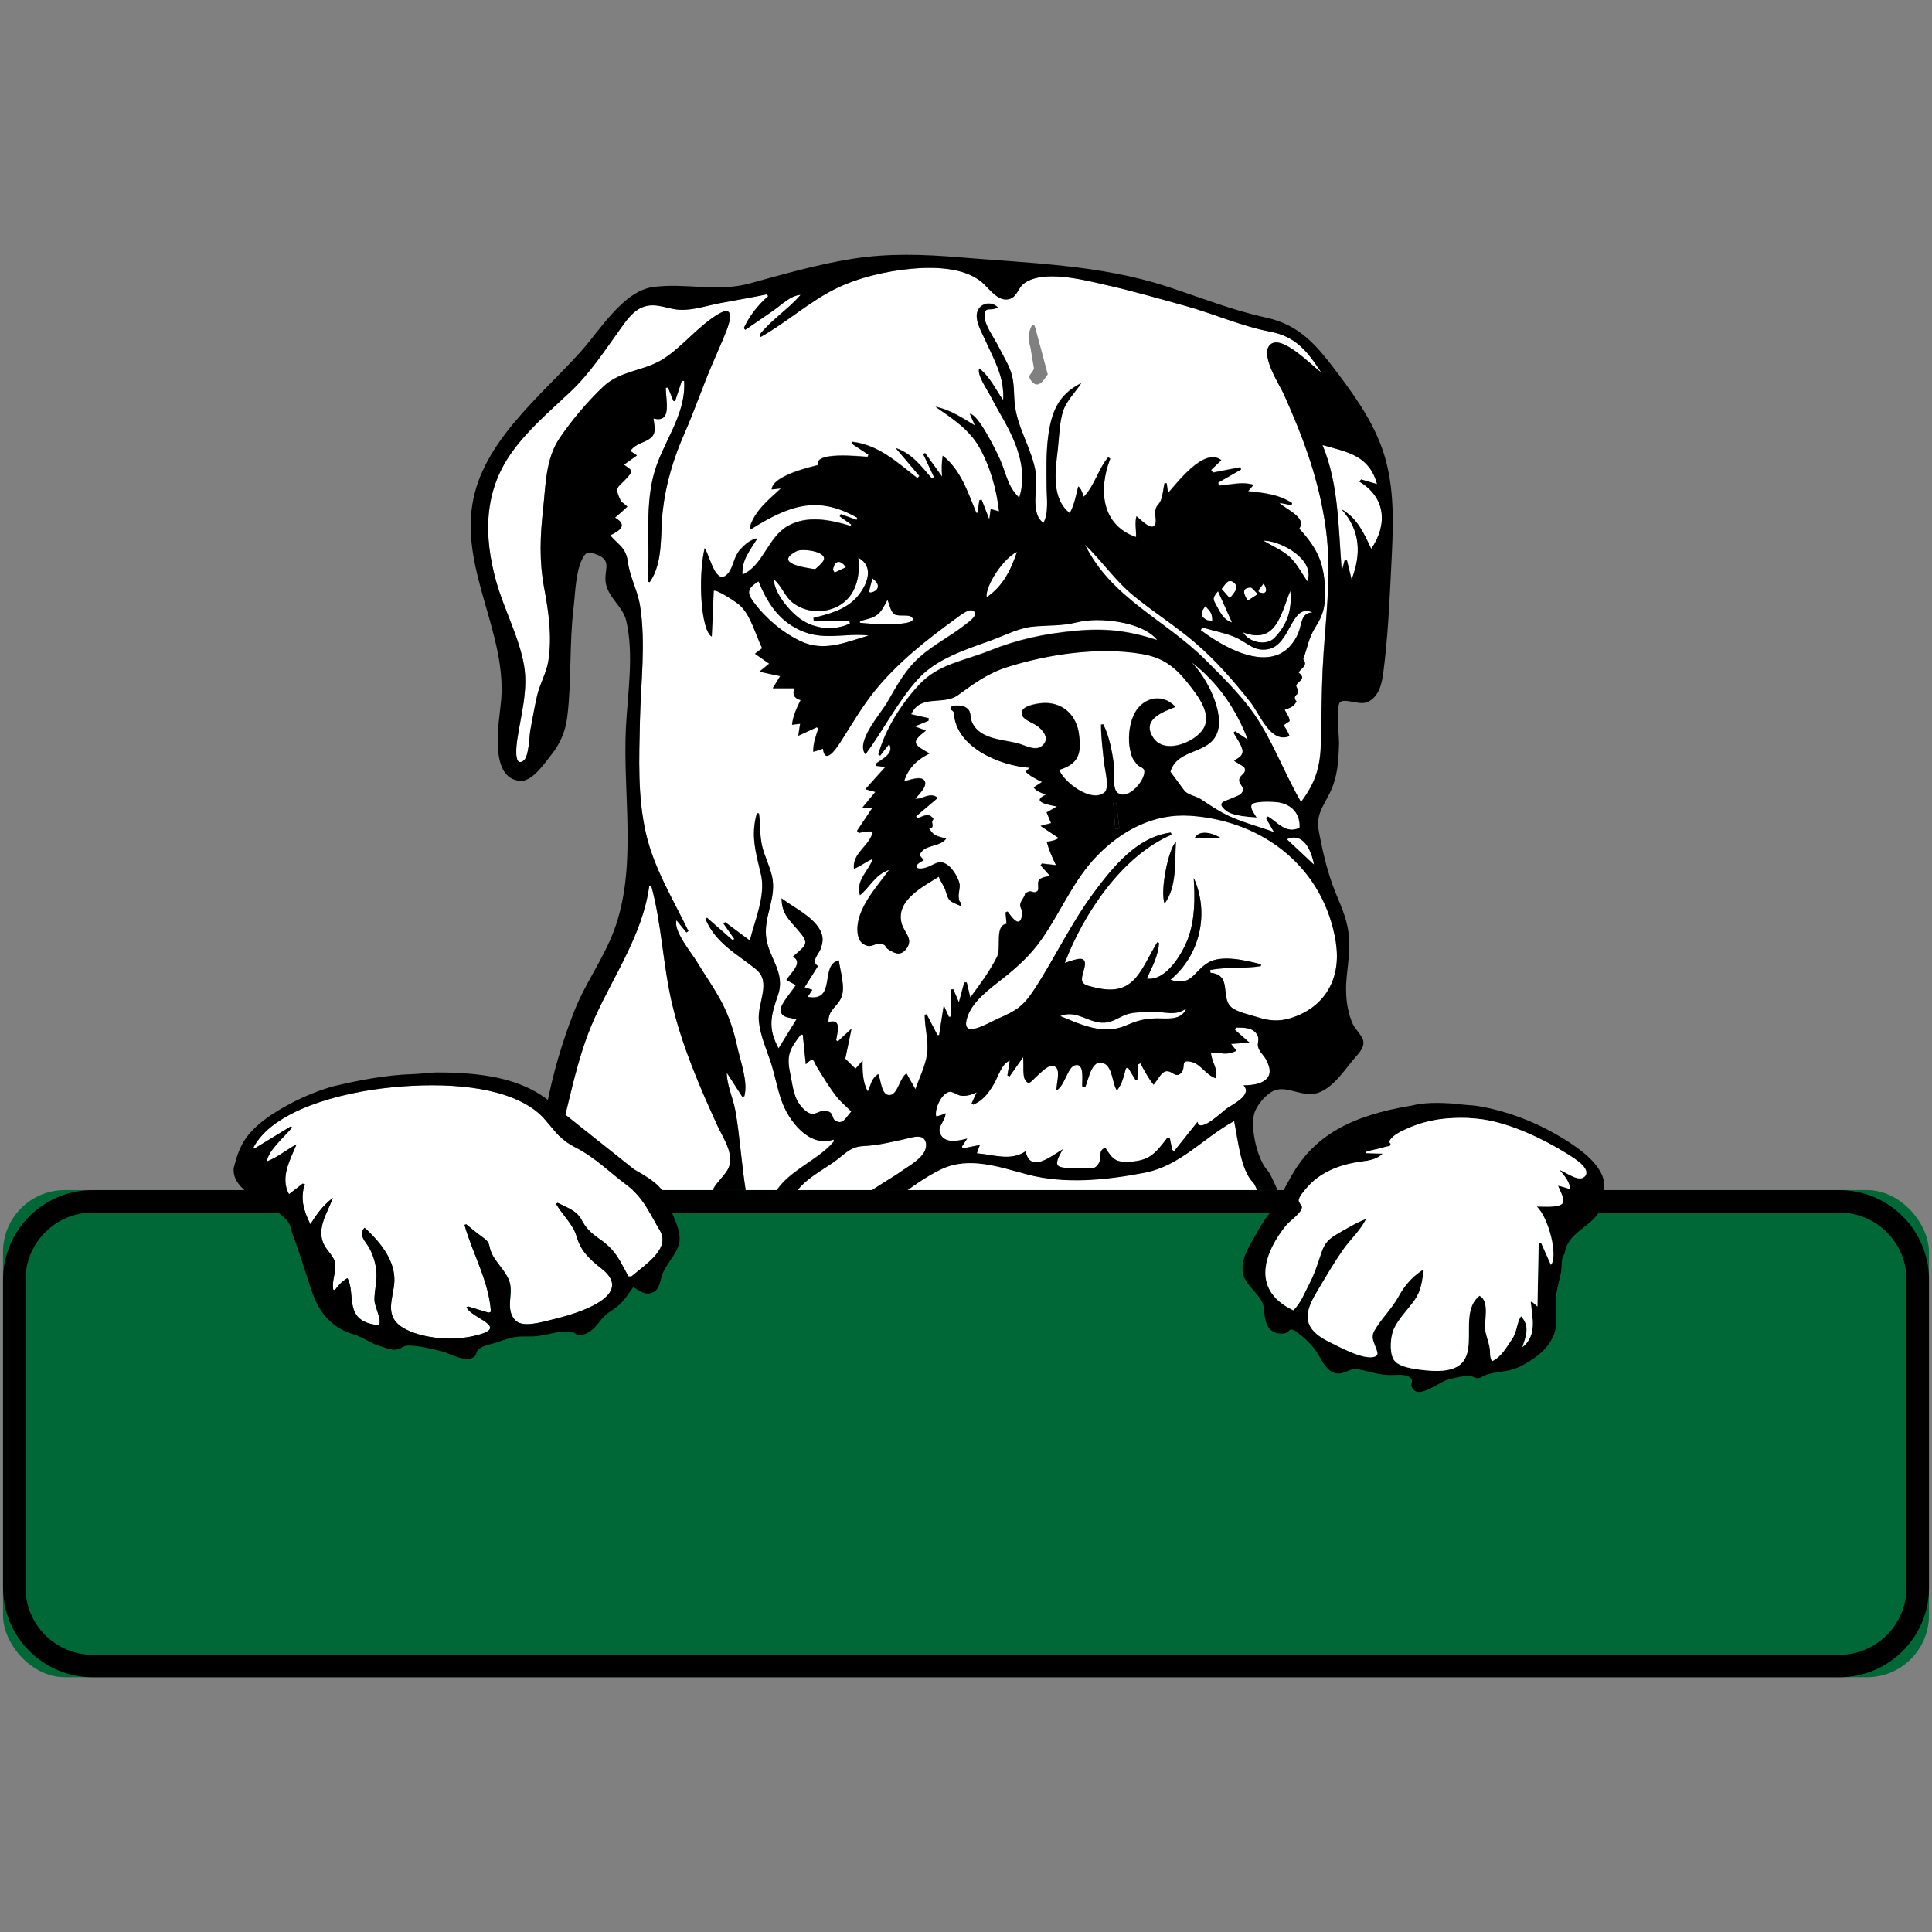
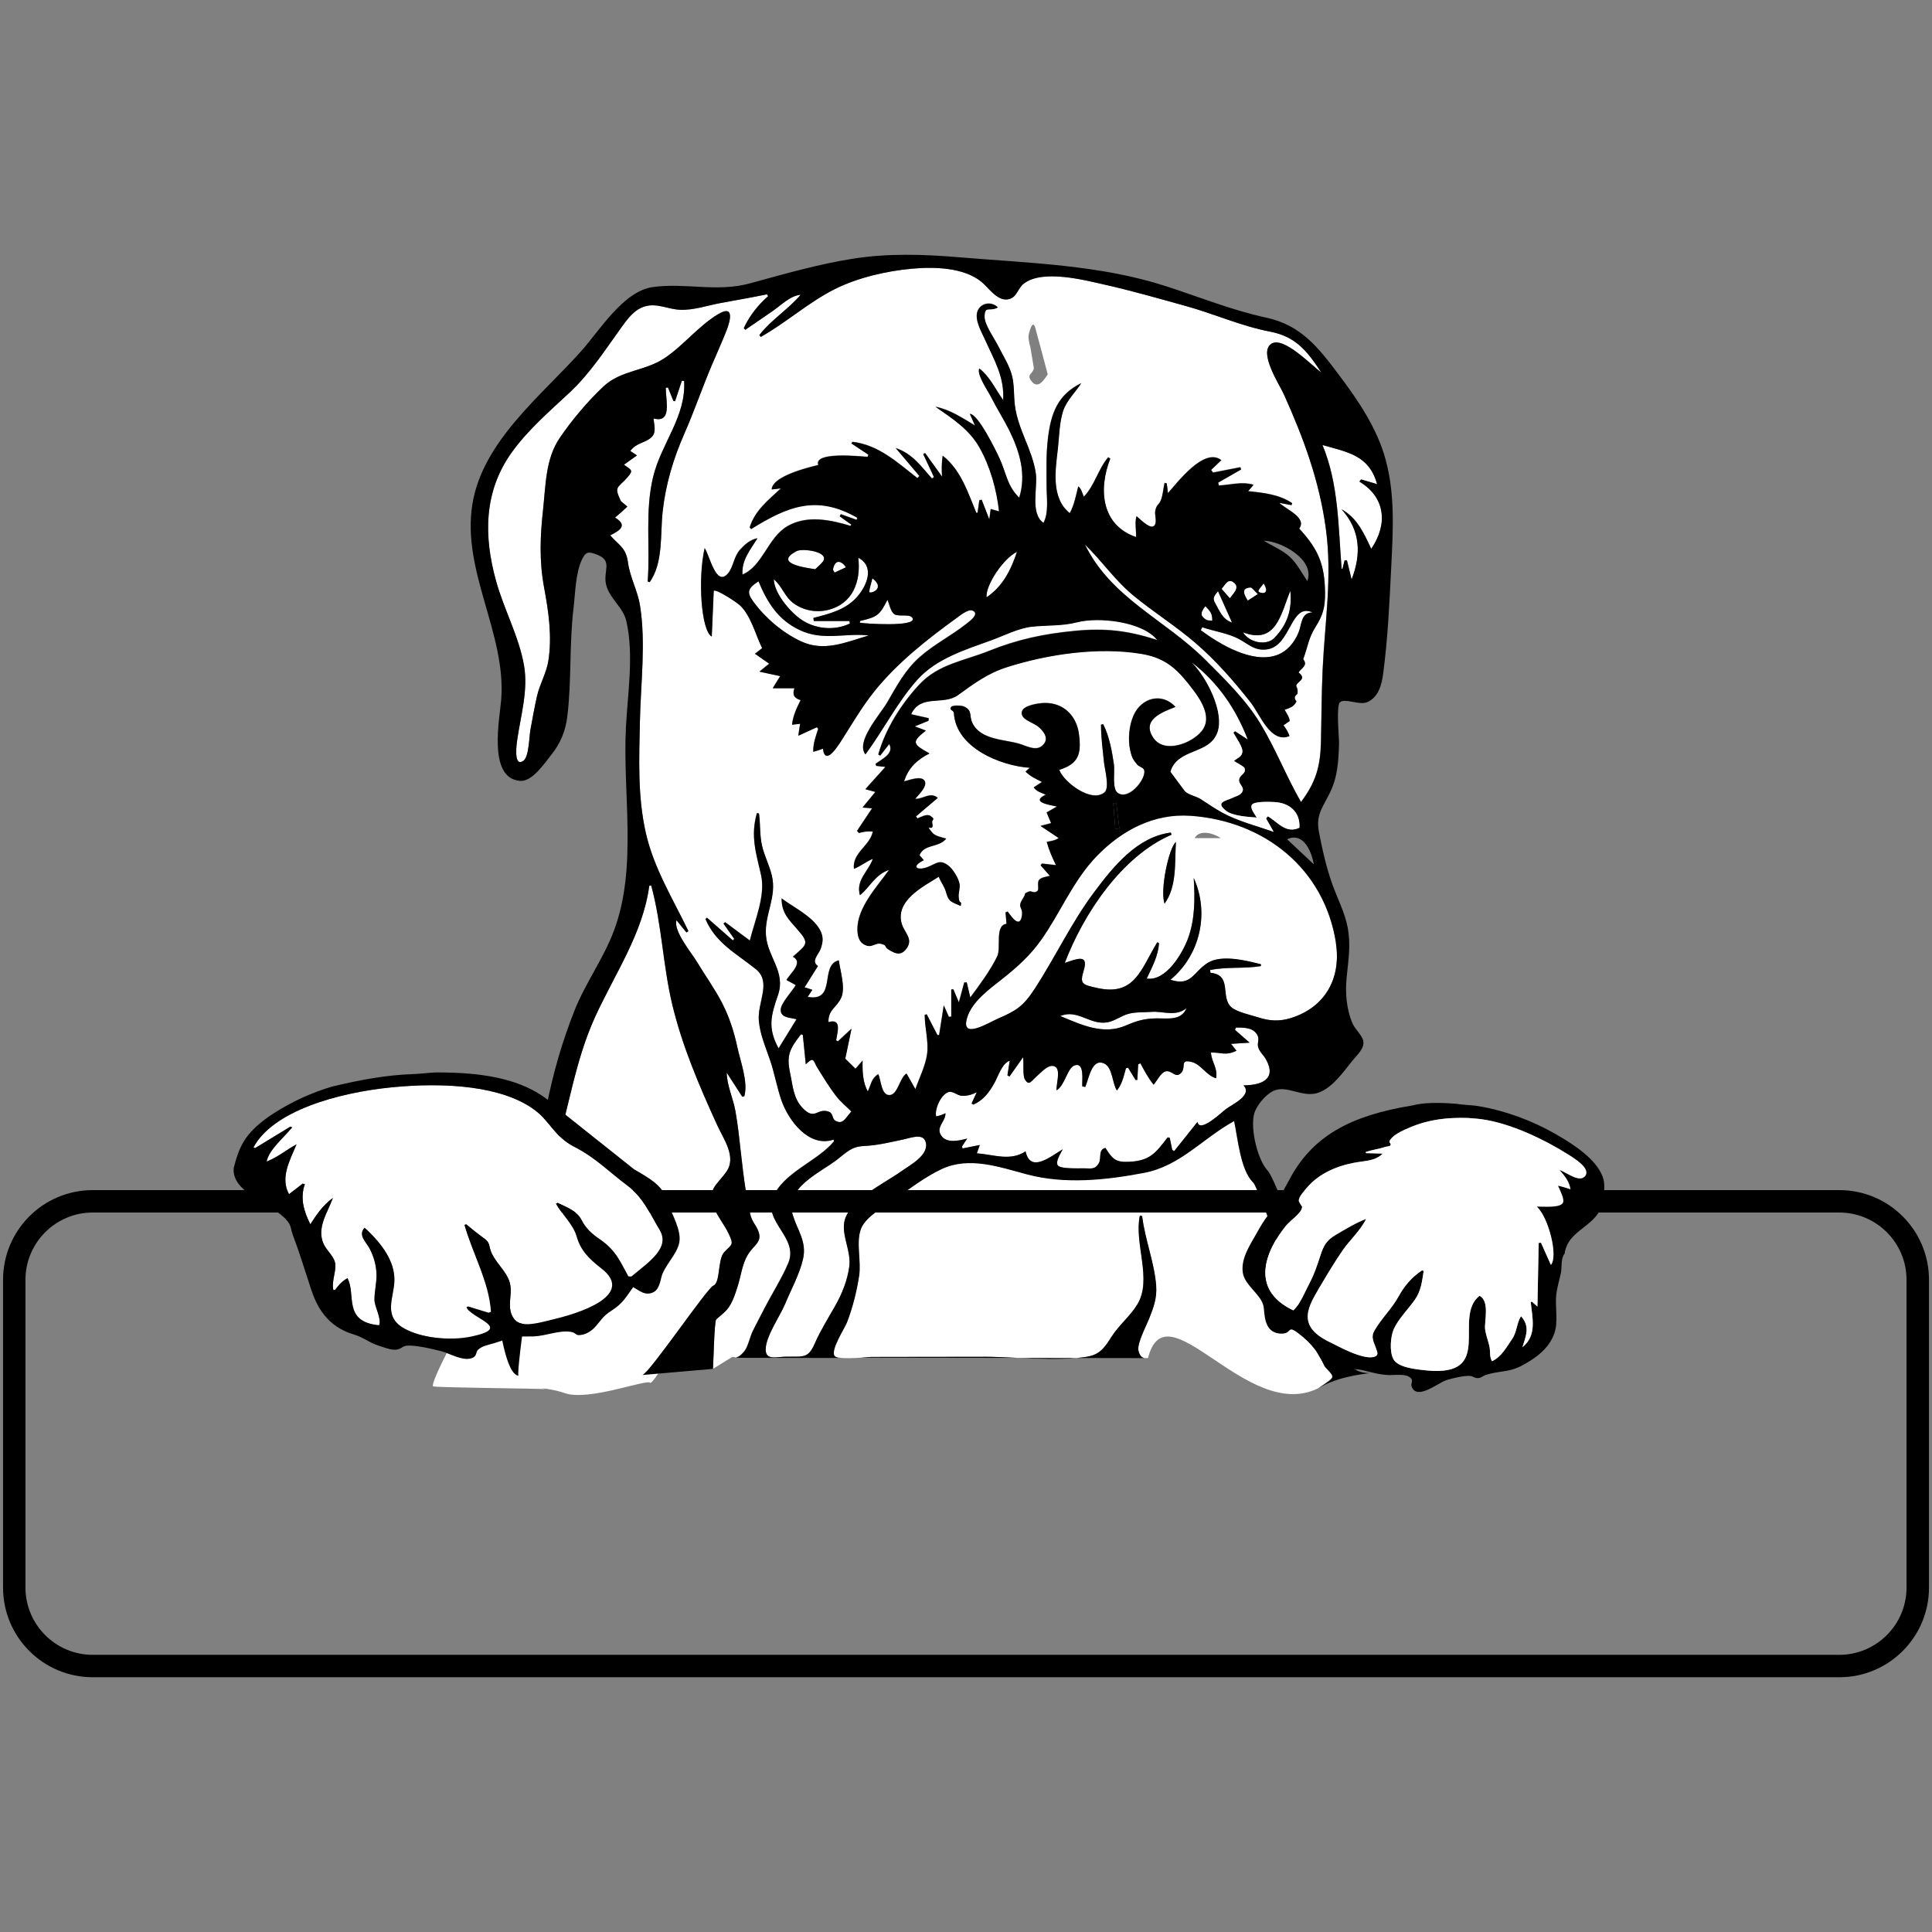
<svg xmlns="http://www.w3.org/2000/svg" id="Layer_1" data-name="Layer 1" viewBox="0 0 500 500">
  <rect x="0" y="0" width="500" height="500" fill="#808080" stroke="none" />
  <defs>
    <style>
      .cls-1 {
        fill: #fff;
      }

      .cls-2 {
        fill: #006837;
      }
    </style>
  </defs>
  <g>
    <path class="cls-1" d="m343.14,136.88c-1.72-12.5-5.73-23.38-10.88-34.84-1.08-2.41-6.63-10.79-3.27-13.06,3.12-2.12,10.5,5.64,12.95,7.41-3.71-5.68-6.67-9.32-13.34-10.59-7.31-1.39-14.47-4.61-21.67-6.6-6.98-1.94-13.97-3.96-21.04-5.54-5.31-1.2-16.13-4.04-20.98-.23-1.65,1.3-1.73,3.82-4.28,4.06-2.71.25-4.86-3.13-6.67-4.59-4.62-3.74-12.26-3.88-17.98-3.37-6.53.59-14.05,2.33-19.93,5.28-6.8,3.41-12.56,8.66-19.17,12.38-.12-.16-.24-.33-.36-.49,3.05-3.94,7.42-6.6,10.67-10.4-2.6.15-5.09,2.71-7.16,4.14-2.38,1.64-4.76,3.29-7.16,4.91-.13-.15-.26-.3-.38-.45,1.5-3.17,3.62-5.91,6.3-8.26l-.29-.48c-3.95.82-7.91,1.5-11.88,2.23-3.5.64-7.1,1.93-10.68,1.77-3.09-.14-5.88-1.78-8.99-.89-2.84.82-4.56,3.26-6.21,5.55-4.26,5.9-8,11.76-13.35,16.78-5.21,4.87-10.88,9.73-15.03,15.58-7.2,10.13-7.19,21.62-3.97,33.21,2.02,7.3,5.95,14.39,7.23,21.86,1.1,6.37-.82,12.8-1.75,19.08-.12.81-1.12,7.44,1.6,5.54,1.44-1.01,1.5-6.39,1.78-7.92.56-2.97,1.07-5.97,1.75-8.92.71-3.05,2.43-5.93,2.91-9,.99-6.3.08-12.64-1.08-18.85-1.32-7.06-1.05-13.4-.27-20.49.69-6.26.63-12.97,4.3-18.37,3.13-4.6,7.22-9.45,11.28-13.28,4.56-4.29,10.71-3.94,15.83-7.35,4.95-3.3,8.88-8.43,13.95-11.43,4.17-2.46,3.11,1.71,2.09,4.3-1.22,3.11-2.62,6.16-3.92,9.23-2.41,5.72-4.42,11.61-6.92,17.29-2.89,6.56-4.89,13.17-5.68,20.32-.65,5.96.21,13.17-3.35,18.26-.18-.06-.35-.12-.52-.17.68-9.05-.75-18.16,1.41-27.09,2.1-8.67,8.56-15.6,8.02-24.8-.2-.03-.39-.05-.59-.07-.59,1.77-1.17,3.54-1.76,5.31-.14-.03-.29-.06-.43-.09-.47-1.16-.94-2.32-1.41-3.48-.19.03-.38.06-.56.09,0,3.4,1.68,9.22-3.17,7.93.14,1.7.81,3.59-.53,4.86-1.64,1.55-3.85,1.35-5.48,3.55.66.44,1.11.74,1.73,1.16-1.2.85-2.22,1.58-3.37,2.39,1.91,1.42,2.56,1.38.91,3.27-2.54,2.9-3.58,2.25-1.68,6.2.3.25.98.81,1.65,1.37-1.05.99-2.07,1.94-3.19,2.85,3.24,1.98,1.45,3.27-1.25,4.6,2.28,2.61,4.07,3.15,4.59,6.96.54,4,2.51,7.3,3.13,11.25,1.53,9.66.18,20.06-.03,29.8-.21,9.69-.64,19.46,1.52,28.97,2.07,9.14,6.99,17.06,11.03,25.44-.17.12-.34.23-.51.35-.86-1.05-1.71-2.1-2.57-3.15-.89,2.72,3.91,8.46,5.29,10.76,2.1,3.49,4.49,6.81,6.39,10.42,1.95,3.72,3.19,7.55,4.06,11.64.8,3.73,2.85,9.03,1.81,12.72-.18.04-.36.07-.55.1-1.24-1.93-2.49-3.86-4-6.2,0,3.13,1.65,6.66,2.22,9.79.64,3.52,1.02,7.09,1.41,10.65.39,3.49.79,6.99,1.35,10.46.32,1.98.69,3.95,1.15,5.91.4,1.72,1.41,2.61,1.98,4.02,1.26,3.11-1.09,3.62-2.71,6.38-1.43,2.43-1.71,5.39-2.57,8.05-.78,2.41-1.51,5-3.45,6.76-.94.85-1.64,1.37-2.12,1.87-.48.49-.74,12.01-.82,12.76l4.77-2.94.1.17c.35.01.7-.04,1.07-.16.27-.09.54-.23.82-.41.46-.31.92-.74,1.38-1.33.92-1.17,1.41-3.69,2.13-5.15,1.02-2.07,2.11-4.12,3.18-6.17,1.94-3.75,4.36-7.52,6-11.4,2.79-6.61-6.43-10.57-3.97-16.92,2.53-6.53,11.59-9.44,15.81-14.63-.04-.15-.07-.3-.11-.45-6.38,2.16-11.68-4.97-13.48-10.12-1.18-3.39-1.78-6.96-2.93-10.37-1.15-3.37-2.57-6.58-2.92-10.16-.47-4.85,3.41-10.08-.81-13.48-4.99-4.01-10.37-6.71-13.02-12.96.14-.1.28-.2.42-.31,2.22,1.95,4.44,3.9,6.67,5.85.12-.13.25-.26.37-.39-.93-1.32-1.86-2.64-2.79-3.96.15-.12.3-.23.45-.35,2.2,1.63,4.4,3.27,6.37,4.74,1.27-5.14,4.12-11.66,2.91-16.95-1.31-5.76-2.78-10.1-1.07-16.04.17.04.34.07.52.11.41,2.78.15,5.56.8,8.35.62,2.65,1.9,5.08,2.54,7.72,1.33,5.55-1.93,10.04-1.53,15.44.42,5.73,5.2,9.4,3.11,15.48-1.83,5.3-2.72,8.52.16,13.79,1.69-2.75,3.1-5.03,4.65-7.54-1.82-.46-4.13-.35-4.1-2.46.03-1.66,3.06-4.89,3.91-6.37-1-.55-1.72-.94-2.43-1.33,1.04-1.72,4.48-4.56,1.67-6.01,3.49-3.14,4.49-3.28,1.25-6.98-2.37-2.71-4.16-4.34-4.17-8.12,3.07,2.31,7.84,4.56,9.83,7.98,1.05,1.81.95,3.27.23,5.18-.49,1.31-2.54,3.13-.65,4.34-1.18,1.88-2.29,3.65-3.47,5.51.89.29,1.38.45,2.01.65-.44.67-.81,1.22-1.21,1.83,7.63,1.42,3-8.27,8.07-9.45.34,2.69,1.76,6.98.65,9.57-1.13,2.66-3.44,3.09-3.33,6.42,3.5-1.03,2.32,2.49,1.98,4.71.16.09.31.17.47.25,1.12-1.04,2.24-2.08,3.51-3.26-.6,2.89-1.15,5.57-1.61,7.76,1.08,1.06,1.8,1.77,2.65,2.6.48-.56,1.02-1.18,1.84-2.12-.09,3.04.06,5.63,1.33,8,.97-2.02.85-3.22,2.7-4.49.73,1.28.72,5.58,2.99,5.43,2.12-.14,2.59-4.55,4.34-5.58.76,1.33,1.47,2.58,2.3,4.04.99-2.83,2.57-5.98,3.01-8.96.48-3.28-.6-6.92-.6-10.24.17-.06.34-.12.51-.17.93,1.8,1.86,3.59,2.79,5.39.14,0,.29-.01.43-.02.38-2.46.77-4.92,1.2-7.68.54,1.21.94,2.1,1.33,2.98.2-.03.4-.05.61-.08v-7.02c.18-.01.35-.03.53-.05.42.99.85,1.99,1.44,3.38.55-2.01.97-3.57,1.39-5.13.21-.01.42-.03.64-.04.26,1.11.53,2.22.93,3.91,2.44-3.27,5.16-6.94,6.95-10.59,1.12-2.28-.71-8.04,2.42-8.46-.09-1.06-.17-2.01-.25-2.96.18-.08.36-.15.54-.22.91,1.21,3.09,4.49,3.67,1.21.46-2.62-1.42-1.95.33-4.65,1.02-1.58-.13-.99,1.44-1.72.74-.34,1.4.64,2.29-.18.47-.43-.14-2.11.38-2.79.6-.79,1.98-.85,2.83-1.12-.87-.98-1.64-1.84-2.41-2.71.12-.15.23-.31.35-.46,1.05.12,2.11.24,3.63.41-.98-2.01-1.79-3.84-2.39-6.01,1.16-.24,2.14-.33,3.1-1-1.53-1.02-2.92-1.95-4.7-3.14,1.2-.31,1.85-.48,2.73-.72-.42-1.01-.79-1.89-1.16-2.77.83-.48,1.55-.89,2.68-1.53-2.08-.48-6.93-1.13-2.89-3.08-1.28-.54-2.28-.77-3.14-1.86.64-.42,1.27-.83,2.16-1.42-1.62-.83-2.96-1.41-4.26-2.68.37-.33.74-.67,1.09-.99-7.67-.53-19.11-5.24-19.63-14.12-.05-.91-1.32-.68-.71-1.63.29-.45,2.66-.42,3.35-.09,2.27,1.07,1.22,2.37,2.15,4.27,2.12,4.35,8.12,4.21,12.04,5.33,1.83.53,4.32,2.02,6.01.55,1.95-1.7.51-3.63-.92-4.87-1.48-1.28-4.88-1.93-4.31-4.02.45-1.64,4.55-2.19,6-2.19,4.85,0,8.12,3.37,8.74,7.99.7,5.19-.09,7.73-5.08,9.31,1.05,3.1,8.34,8.73,11.73,5.82,1.35-1.15,0-6.2-.16-7.77-.33-3.25-.77-6.47-.77-9.74.18-.04.37-.08.56-.11,1.58,3.08,2.29,7.06,2.79,10.49.24,1.68-.51,6.11.9,7.22,2.8,2.2,7.42-3.42,6.94-5.75-.16-.79-1.35-.92-1.81-1.5-1.12-1.38-1.38-1.76-1.81-3.64-.64-2.81-.33-6.36.81-9,2.02-4.68,7.37-6.13,10.89-2.31-3.39,1.34-8.94,3.3-5.71,8.04,2.81,4.13,9.87,1.46,12.47-1.73,3.28-4.03-1.05-9.33-3.69-12.64-3.38-4.23-6.52-6.51-11.93-7.4-11.03-1.82-24.05.05-34.67,3.42-5.03,1.6-8.56,4.22-12.75,7.25-3.83,2.78-9.73-.37-12.13,4.97,1.5.34,3.02.68,4.55,1.02-.03.22-.05.44-.07.66-1.06.43-2.12.86-3.56,1.45,1.08.4,1.75.65,2.9,1.09-3.93,3.05-3.27,3.57.93,5.92-3.13,1.57-5.47,3.66-6.58,7.24,1.16-.26,4.46-1.62,5.33-.13.82,1.4-1.78,3.77-2.46,4.64,2.14.1,3.82-1.88,5.86-.26-1.95,1.66-3.8,3.23-5.65,4.79.13.18.25.36.38.53.85-.29,2.43-1.28,3.37-.63,1.54,1.08.2.7.47,1.88.6,2.62-2.35-.39.03,2.47.76.91,2.54,1.2,3.58,1.52-2.01,2.42-5.7,1.3-6.92,4.28.4.46.72.82,1.12,1.29-3.51,1.72-1.67,2.85,1.1,1.74,2.22-.9,3.02-1.99,5.19-.39,1.26.93,2.71,3.32,2.96,4.82.17,1.05-.29,2.18-.23,3.28.14,2.43.87.56.53,2.4-2.89-1.23-3.12-1.21-3.84-3.69-.43-1.5-1.29-2.41-1.84-3.88-4.05,2.56-11.36,6.17-9.57,12.2.68,2.28,2.95,3.8,1.35,6.2-1.5,2.25-3.07,1.47-4.59.57-1.64-.96-.26-1.18-2.29-1.64-1.03-.23-2.19.86-3.32.56-2.01-.52-2.59-2.1-2.63-4.13-.12-5.72,5.1-11.18,8.21-15.55-3.75,1.29-5.03,4.59-7.57,6.57-1.11-3.95,2.28-6.21,3.35-9.42-1.73.71-3.15,1.9-4.9,2.6-.44-4.21,4.19-5.93,4.9-9.67-1.56-.09-2.21.02-3.63.39-.15-.18-.3-.36-.46-.54,1.27-1.91,2.55-3.82,3.91-5.86-.85-.07-1.45-.11-2.49-.18,1.25-1.51,2.25-2.72,3.33-4.04-.87-.24-1.52-.42-2.59-.71,1.84-2.04,3.44-3.83,5.19-5.77-.99-.11-1.69-.19-2.4-.27-.05-.17-.11-.34-.16-.51,1.69-1.28,4.87-2.61,3.54-5.15-.81,1.03-1.58,2.01-2.34,3-.17-.09-.33-.18-.49-.26,1.84-6.62,5.93-13.08,10.6-18.1,4.92-5.31,11.58-6.12,18.01-8.71,7.52-3.02,14.26-4.44,22.36-5.21,7.9-.76,13.72-.03,21.23,2.38-3.88-4.86-15.2-6.02-20.7-4.61-4.03,1.03-7.75.72-11.74,1.15-3.48.38-7.29,2.35-10.56,3.53-6.66,2.41-14.2,4.73-19.08,10.18-5.13,5.73-8.85,13.12-13.44,19.33-2.64-3.23,3.84-10.37,5.6-13.39,2.54-4.38,4.68-8.47,8.53-11.86,3.67-3.23,8.07-5.42,11.88-8.44.87-.69,3.74-2.7,1.65-3.54-1.09-.44-3.39,1.44-4.14,1.98-7.66,5.57-15.19,11.47-21.17,18.88-3.04,3.77-5.43,7.83-8.01,11.9-1.1,1.73-4.74,7.91-5.35,3-.82.33-1.65.6-2.5.81-.05-2.16.61-3.87,1.29-5.94l-.36-.42c-1.46.66-2.91,1.33-4.8,2.2.21-1.4.34-2.24.47-3.1-.79.09-1.44.17-2.09.25.29-2.44,1.14-4.15,2.22-6.37q-2.55-.69-1.58-3.07h-5.63c.75-1.23,1.28-2.1,1.92-3.13-1.8-.39-3.33-.72-5.37-1.16,1.1-.89,1.77-1.44,2.52-2.06-1.26-.89-2.36-1.65-3.67-2.57.82-.64,1.35-1.06,1.85-1.44-1.71-3.46-2.89-8.4-5.73-11.07-.88-.82-5.96-4.2-6.8-3.8-.17,3.98-.34,7.8-.51,11.86-2.74-1.46-3.64-14.98-1.84-22.88,1.28,1.73,2.96,10.43,6.15,6.41,1.33-1.67,1.39-4.22,3.04-6.03,1.29-1.42,2.62-2.57,4.48-2.94-1.94,3.1-4.15,5.7-3.88,9.4,5.31-2.23,6.56-9.66,11.74-12.58,5.06-2.85,11.01-1.58,16.25-.02.05-.12.1-.23.15-.35-.99-.71-1.98-1.42-2.98-2.13.1-.18.2-.36.3-.54,1.36.49,2.72.98,4.08,1.46.05-.18.11-.36.16-.55-10.46-6-17.9-3.02-27.47,2.93-.12-.14-.24-.29-.36-.43,1.35-4.38,4.85-7.08,8.08-10.1-.79.09-1.58.18-2.4.27.17-2.31,4.33-4.45,12.07-6.32-1.25-3.5,10.76-2.25,12.75-2.1.08-.19.15-.37.23-.56-1.46-.97-2.93-1.94-4.39-2.91.09-.14.17-.28.26-.42,6.81.8,11.66,5.38,16.8,9.39.17-.18.34-.37.51-.56-1.95-2.29-3.89-4.58-6.13-7.23,4.47,1.5,6.72,4.96,9.4,7.89.17-.12.34-.24.51-.36-.92-1.98-1.85-3.96-2.78-5.94.16-.1.32-.2.48-.29,1.37,1.9,2.75,3.81,4.39,6.09-.12-1.91-.13-3.52.17-5.4,4.69,3.67,6.5,9.48,8.7,14.79.11-.01.21-.03.32-.04.16-1.07.31-2.15.46-3.22.2-.05.4-.09.6-.14.6,1.55,1.2,3.1,1.98,5.1.17-1.22.26-1.9.36-2.69.72.21,1.31.37,2.16.61-.63-5.65-2.26-11.53-5.05-16.5-2.64-4.71-7.08-7.58-11.41-10.58,3.82.74,6.93,2.89,10.22,4.84-.44-1-.87-1.99-1.31-2.99,2.14-.01,6.8,9.59,7.68,11.51,1.8,3.94,1.93,7.06,5.09,10.18,1.88-5.95.17-11.87-2.55-17.38-1.47-2.98-3.29-5.77-4.78-8.75-.81-1.62-3.76-5.82-2.99-7.31,2.82,2.19,4.16,5.41,6.17,8.17.34-6.04-2.32-10.34-4.74-15.72-.85-1.9-2.72-5.03-1.91-7.25.81-2.21,3.63-2.67,5.28-1.01-2.28,1.2-3.35-.59-3.45,2.34-.07,2.12,2.67,5.89,3.62,7.81,1.18,2.39,2.73,4.74,3.43,7.32.7,2.61.46,5.31.81,7.97.81,6.22,4.52,11.38,5.4,17.49.54,3.73-1.54,10.41,1.99,12.83,1.4-2.62.82-6.37.81-9.31-.01-4.2-.16-8.41.35-12.6.79-6.5,2.52-11.24,8.62-14.25-1.48,2.28-3.82,4.56-4.68,7.13-.99,3-1.02,6.62-1.37,9.74-.63,5.52-1.86,12.82,3.07,16.78,1.19-2.16,1.6-4.53,2.2-6.92.79.51,1.08,1.88,1.44,2.67,2.84-2.94,3.7-7.1,6.31-10.22.18.12.36.25.53.36-3.09,7.88-2.35,17.19,6.67,20.29.09-1.54-.37-4.01.14-5.39.69.52,3.22,3.21,4.35,2.62,1.15-.61.3-2.94.47-3.9.3-1.72.86-1.52,1.39-2.68.62-1.34.69-3.22,1.04-4.66.19.04.38.08.56.12.11.89.22,1.79.31,2.52,2.2-2.4,9.33-12.03,13.81-8.53-.86.82-1.76,1.67-2.65,2.53.17.23.35.46.52.68,2.36-.46,4.72-.92,7.08-1.38.05.2.1.39.15.59-1.97,1.13-3.94,2.25-5.91,3.38.05.26.11.51.16.76,2.93-.13,5.89-1.09,8.99-.18-.51.6-.84.98-1.41,1.65,4.17.43,8.08.87,11.39,3.09-.05.17-.1.34-.15.52-1.06-.2-2.12-.4-3.17-.61,1.86,1.8,7.21,3.83,5.16,6.68,5.01,5.41,6.63,9.41,6.69,16.75.03,3.53-.55,5.66-2.44,8.65-1.88,2.97-1.99,5.13-3.22,8.39,1.35,1.68-.56,2.32-1.21,3.45,2.39,1.78-.55,2.31-.6,3.51.36.65.46,1.34.3,2.05-.8.56-.87,1.2-.22,1.91-.74,1.42-1.48,1.56-3.07,2.18.43.82,1.29,1.96,1.29,2.92-.46.32-.98.67-1.6,1.09.68.84,1.21,1.77,1.57,2.79-4.91,1.99-7.6-5.59-10.11-8.77-4.35-5.52-8.94-10.78-14.29-15.37-5.08-4.36-10.78-7.93-15.95-12.18-4.84-3.98-8.17-9-12.6-13.25,6.81,13.9,20.75,19.43,31.17,29.84,5.14,5.14,10.56,10.42,14.34,16.68,3.9,6.47,6.64,13.58,10.42,20.13,3.82-5.09,5-9.13,5.16-15.46.15-6.28.15-12.58.44-18.86.57-12.32,2.53-24.02.83-36.38Zm-76.32-38.41c-1.15-1.59.46-1.65.75-3.19l-.9-5.37c-.28-1-.51-1.99-.49-2.9,0-.51,1.03-4.73,1.74-2.18,1.07,3.86,2.09,7.74,3.24,12.07-.99,1.35-2.51,4.11-4.35,1.57Z" />
    <path class="cls-1" d="m343.18,357.85c-.26.18-.52.35-.78.54-.25.17-.51.35-.76.53-.16.11-.31.22-.47.34-.01.01-.03.02-.04.03-18.44,9.08-39.22-26.67-44.03-7.81,0,0,0,0-.01,0-.32.05-.63.06-.91,0-.76-.16-1.33-.76-1.56-2.03-.34-1.88,2.07-6.39,2.74-8.1,1.16-2.96,2.1-5.35,1.85-8.58-.47-6.07-2.91-11.97-3.64-18.05-.2-.04-.39-.08-.59-.11-1.54,7.13,3.24,16.42-.58,22.85-1.83,3.09-4.85,5.47-6.79,8.54-1.75,2.76-2.99,4.61-6.43,5.14-.83.13-1.68.23-2.54.31-4.93.47-10.16.22-15.28-.03-2.98-.14-5.94-.29-8.78-.29-9.72,0-19.43.03-29.15.04-.39,0-1.37.09-2.56.18-1.9.14-4.34.27-5.79-.01-.57-.1-.99-.27-1.16-.53-1.06-1.55,2.62-7.12,3.22-8.67,1.48-3.81,2.53-8.03,3.15-12.07.58-3.75-.86-8.78.49-12.19,1.31-3.29,6.38-5.93,9.12-7.88,3.77-2.68,7.54-5.57,11.74-7.54,7.08-3.32,14.82-.57,22.09,1.37,9.83,2.62,20.48,1.48,30.33-.4,9.36-1.79,15.13-8.93,23.28-13.4,1.01,4.7,1.64,12.75,4.97,15.95,1.64,1.59,17.05,46.03,18.59,47.71,2.2,2.41,2.66,2.51.25,4.16Z" />
    <path class="cls-1" d="m345.74,244.02c-3.01-19.21-18.55-31.56-37.66-32.88-9.42-.65-17.72,3.72-24.16,10.34-6.26,6.44-9.41,14.65-14.54,21.87-2.82,3.97-6.2,7.01-10,10.01-3.27,2.59-7.78,5.78-9.09,10.01-1.84,5.97,5.6,1.29,8.05.23,4.58-1.97,6.45-3.15,9.27-7.45,5.43-8.28,9.6-17.31,15.55-25.25,4.96-6.63,11.13-14.3,19.84-15.41.05.18.11.37.17.56-12.89,5.54-22.78,20.5-27.62,33.18,3.09-1.02,6.22-2.44,4.92,1.88-1.06,3.55-.56,3.73,3.65,4.64,9.62,2.07,11.14-4.98,15.37-11.87.15.07.3.14.44.21-.17,3.31-1.78,6.2-3.17,9.19,4.95.73,9.17-6.39,10.63-10.25,1.89-5.01,1.86-10.54,1.53-15.8,4.13,9.07,1.67,19.99-6.02,26.35,5.46,1.81,5.86-1.99,9.65-4.37,3.57-2.23,10.01-.59,13.79.37-.02.16-.04.31-.06.47-4.37.72-8.75.12-13.12,1.02.03.23.07.47.1.71,5.7.57,2.5,6.18,5.32,8.84,1.42,1.34,5.24,2.1,7.08,2.71,2.81.92,5.4,1.08,8.28.2,9.1-2.79,13.19-10.46,11.77-19.49Zm-44.35-10.16c-1.22-3.46,1.09-14.42,2.94-15.95-.32,5.2.3,11.55-2.94,15.95Zm7.81-16.95c.81-1.76,3.65-1.93,6.78,0h-6.78Z" />
    <path class="cls-1" d="m187.42,324.05c-1.76,1.93-.92,7.96-2.83,8.67-1.62.61-14.34,24.57-16.27,25.19-.58-1.23-15.97,4.86-22.22,2.61-2.92-1.05-5.9-1.16-8.94-1.77-1.15-.23-4.17-1.62-6.34-1.99l-2.08-.69s12.39,3.45,12.37,3.44c-.93-.16-28.63-.39-29.01-.73-1.77-1.6,30.79-57.82,31.62-60.56,3.53-11.67,5.13-23.67,10.23-34.89,5.09-11.21,12.42-21.67,14.08-34.08.17-.04.33-.07.49-.1,2.76,10.04,3.03,20.72,5.47,30.87,2.59,10.8,7.01,21.08,11.61,31.16,1.63,3.58,5.06,8.22,2.42,12.01-2.57,3.69-5.22,4.57-3.1,9.65.95,2.29,2.61,4.23,3.66,6.45,1.47,3.1.75,2.69-1.16,4.78Z" />
    <path class="cls-1" d="m321.8,280.87c2.46,2.56-2.89,4.94-4.5,6.14-.98.73-6.92,6.43-7.38,3.33-2.1,2.63-4.07,5.1-6.04,7.57-.17-.1-.34-.21-.51-.31-.21-1.04-.42-2.09-.64-3.13-.18-.04-.36-.08-.53-.12-3.13,4.06-4.56,6.04-9.86,6.32-3.46.18-4.32-.49-6.25-3.58-1.97.44-.98,2.71-1.71,3.95-.96,1.63-1.83,1.37-3.8,1.33-1.27-.02-6.05.2-6.79-.73-.79-.98.82-3.27,1.24-4.2-3.34,2.03-8.39,6.19-9.61.53-3.92,2.61-8.17.86-12.62.51.29-.8.5-1.38.78-2.15-1.6.32-3.04.6-4.48.89-.04-.17-.09-.35-.13-.53.35-.52.69-1.04,1.34-2.02-2,.51-5.34,1.37-6.75-.82-1.42-2.21,1.16-3.52,1.13-5.74-.76.39-1.56.66-2.41.82-.43-1.88,1.17-5.52,3.1-6.27,1.08-.42,2.28.79,3.38.92,1.38.16,2.79-.29,4.02-.89-.44.96-.89,1.92-1.33,2.88.15.1.3.21.45.31,2.57-1.12,4.03-3.1,5.38-5.45,1.04-1.8,1.99-5.21,4.04-5.91-.22,1.38-.41,2.59-.6,3.79.18.1.36.19.54.29,1.05-1.49,2.1-2.98,3.51-4.98.23,1.31-.13,4.65.43,5.65,1.11,1.98,1.66.5,3.32-.92,1.1-.94,3.15-3.37,4.72-2.17,1.25.95.07,4.69.18,6.01,2.15-1.18,2.83-5.87,4.7-6.47,2.67-.86,1.85,4.06,1.97,5.44.26.05.52.1.78.15.94-2.19,1.68-7.44,4.82-6.1,2.3.98,2.12,5.2,3.37,7.01,1.39-1.76,1.74-3.59,2.33-5.74.18-.05.36-.1.55-.16.64,1.05,1.28,2.11,1.93,3.17.16,0,.31,0,.47,0,.07-1.34.15-2.68.22-4.02.19-.1.38-.2.57-.29,1.05,1.97,2.03,3.8,3.42,5.55.81-.89,1.92-3.18,3.09-3.45,1.69-.39,2.52,1.89,3.97.46,1.54-1.51-.47-3.74,2.85-2.88,2.37.61,3.74,3.47,6.26,4.21.49-2.69-1.15-4.08-1.33-6.67,2.85-.04,3.82.9,6.61-.47-.4-.5-.78-.98-1.41-1.77,1.72-.11,3.13-.2,4.8-.31-1.43-1.25-2.6-2.28-3.77-3.31.08-.2.17-.4.25-.6,2.16,0,4.67-.05,5.65,2.2.4.92-.18,1.9.07,2.79.41,1.42,1.32,1.96,2.01,3.19,2.98,5.29-1.3,6.77-5.81,6.77Z" />
    <path class="cls-1" d="m233.19,303.17c-4.22,3.05-13.87,7.54-14.73,13.3-.54,3.65,1.87,7.43,1.31,11.42-.49,3.52-1.84,6.9-3.58,9.98-1.87,3.32-3.8,6.34-5.34,9.84-.09.2-.18.39-.26.57-.06.12-.12.23-.17.35-.03.05-.06.11-.09.16-.04.07-.07.13-.11.19-.17.3-.35.56-.52.78-.04.04-.07.09-.11.13-.04.05-.09.1-.13.15-.09.09-.17.17-.26.25-.06.05-.12.1-.18.14-.07.06-.15.1-.22.15-.05.03-.1.06-.16.09,0,0,0,0-.01,0-.06.03-.12.05-.17.08-.01,0-.02.01-.04.01-.03.02-.07.03-.1.04-.06.03-.12.05-.18.07-.05.02-.11.04-.17.05-.29.08-.59.13-.93.16-.06,0-.12,0-.18.01-.07,0-.14.01-.21.01-.14,0-.3.01-.45.01-.45,0-.94,0-1.5,0-.33,0-.69,0-1.06,0-.3,0-.6.01-.89.03-.1,0-.2.01-.29.02-.07,0-.14.01-.21.02-.18.01-.35.03-.52.04-.18.01-.35.03-.52.04-.14.01-.28.02-.42.03-.09,0-.18,0-.26,0-.11,0-.22,0-.32,0-.06,0-.12,0-.18,0-.16,0-.3-.03-.44-.05-.06-.01-.12-.03-.18-.04-.09-.02-.17-.04-.25-.08-.05-.02-.09-.04-.14-.07-.01,0-.03-.01-.04-.02-.04-.02-.07-.04-.1-.06,0,0-.01,0-.02-.01-.04-.03-.08-.05-.11-.08-.04-.03-.08-.07-.12-.11-.04-.04-.08-.09-.11-.13-.03-.04-.06-.09-.09-.13-.03-.05-.05-.1-.08-.16-.03-.06-.05-.12-.07-.18-.05-.14-.08-.31-.1-.49,0-.07-.01-.13-.02-.2,0-.1-.01-.22,0-.33.06-3.37,3.73-8.57,5.01-11.65,1.52-3.68,3.77-7.76,4.65-11.67,1.01-4.46-1.37-7.24-2.64-11.32-2.21-7.14,6.89-10.85,11.5-14.42,2.44-1.89,3.69-3.33,6.8-3.48,3.65-.18,6.58-.92,10.18-1.68,2.3-.49,5.52-1.83,5.98,1,.53,3.22-4.3,5.71-6.43,7.24Z" />
    <path class="cls-1" d="m347.19,131.79c4.99,5.52,5.13,11.69,2.62,18.18l-1.2-4.93h-.61c-.18.72-.37,1.45-.56,2.17-.07,0-.14,0-.21.01-.87-10.71-.75-21.99-4.96-32.04,6.66,1.88,12.07,2.69,14.14,10.12-1.53-.45-2.84-.84-4.15-1.22-.14.19-.29.38-.43.57,6.92,4.16,7.29,11.21,3.06,17.4-1.91-4.05-3.58-7.95-7.7-10.25Z" />
    <path class="cls-1" d="m220.32,287.65c-1.6,1.77-2.18,3.52-4.16,2.37-.81-.47-.54-1.88-1.6-2.28-3.06-1.17-3.59,2.38-6.8-.92-2.48-2.57-2.57-5.77-3.28-9.07-1-4.65-.13-6.28,2.81-10.07.16.05.31.1.47.16.24,2.35.47,4.7.77,7.6,2.22-2.16,1.9-.85,2.96.84,1.58,2.53,3.13,5.13,4.98,7.5,1.08,1.38,2.47,2.51,3.85,3.88Z" />
    <path class="cls-1" d="m224.83,164.46c-6,1.77-11.55,4.34-17.61,1.49-4.72-2.22-9.19-6.04-12.26-10.24-1.75-2.4-1.52-3.4,1.33-5.26,2.29,5.48,5.04,9.95,10.63,12.6,6.11,2.9,11.59.72,17.91,1.41Z" />
    <path class="cls-1" d="m221.89,154.37c-2.94,3.43-7.21,4.47-11.39,5.55.03.27.07.53.1.8h9.21c.05.21.09.43.14.64-4.07,1.97-9.2,1.45-12.87-1.21-2.85-2.07-6.72-6.69-6.83-10.23,2.13,1.73,2.79,4.53,5.14,6.23,2.55,1.85,5.79,2.45,8.84,1.72,6.54-1.58,8.6-7.46,7.89-13.52,4.28,2.27,2.3,7.07-.23,10.03Z" />
    <path class="cls-1" d="m339.67,158.51c-3.06.03-2.75,3.17-3.66,5.3-1.11,2.59-2.95,4.84-5.68,5.78-6.34,2.19-14.74-2.89-19.58-6.48.13-.26.26-.51.39-.77,2.97,1.02,6.6,1.52,9.37,2.98,2.61,1.37,4.25,3.26,7.54,2.72,6.12-1,5.95-12.14,11.63-9.54Z" />
    <path class="cls-1" d="m307.06,260.94c-1.34,3.25-4.76,2.59-7.65,2.62-3.26.04-5.12.6-8.06,1.86-5.87,2.51-11.46-.21-16.95-2.46,4.45-1.9,7.74,2.43,12.22,1.62,1.9-.34,3.52-1.68,5.41-2.19,1.98-.53,3.91-.34,5.91-.51,3.01-.26,6.21,1.35,9.11-.94Z" />
    <path class="cls-1" d="m212.86,145.46c-.65.78-1.44,1.43-1.89,1.86-2.53-.39-10.93-1.5-4.8-4.69,1.54-.81,8.86.19,6.69,2.83Z" />
    <path class="cls-1" d="m222.52,161.15c.03-.15.05-.3.08-.44,4.42-1.04,5.02-1.43,7.07-5.47.48,1.04.81,3.06,1.8,3.73,1.1.74,4.21-.25,4.73,1.09.87,2.24-12.46,1.36-13.68,1.1Z" />
    <path class="cls-1" d="m329.81,165.11c-2,2.07-6.46,1.27-8.1-1.45,8.58,3.26,9.75-4.69,12.23-10.74.49,4.79-.72,8.67-4.13,12.19Z" />
    <path class="cls-1" d="m263.19,142.83c-1.66,4.88-3.68,8.89-7.87,11.76-.35-3.02,4.39-10.17,7.87-11.76Z" />
    <path d="m254.61,351.14c-9.72,0-19.43.03-29.15.04-.39,0-1.37.09-2.56.18l40.49.06c-2.98-.14-5.94-.29-8.78-.29Zm44.62-18.37c-.47-6.07-2.91-11.97-3.64-18.05-.2-.04-.39-.08-.59-.11-1.54,7.13,3.24,16.42-.58,22.85-1.83,3.09-4.85,5.47-6.79,8.54-1.75,2.76-2.99,4.61-6.43,5.14-.83.13-1.68.23-2.54.31l17.52.03c-.76-.16-1.33-.76-1.56-2.03-.34-1.88,2.07-6.39,2.74-8.1,1.16-2.96,2.1-5.35,1.85-8.58Zm-194.88,38.26c.01.1.02.21.02.32h0c0-.1-.01-.21-.03-.32Z" />
    <path d="m358.62,119.02c-2.24-8.27-7.14-15.4-12.24-22.18-5.36-7.12-9.79-12.73-18.73-14.65-8.79-1.89-17.31-5.34-25.86-8.11-17.16-5.57-35.58-5.99-53.44-7.49-9.27-.78-18.39-1.09-27.61.36-9.06,1.43-17.88,3.99-26.71,6.4-8.45,2.31-16.66-.22-25.08.94-7.64,1.05-13.79,11.29-18.59,16.64-10.39,11.6-25.54,23.38-28.12,39.63-2.75,17.32,8.75,33.32,7.48,50.4-.35,4.78-3.62,20.48,4.87,21.13,3.18.25,6.33-4.57,8.08-6.74,2.34-2.9,3.69-6.16,4.14-9.86,1.15-9.31.49-18.78,1.62-28.11.46-3.86.51-9.14,2.22-12.66.99-2.01,1.69-2.03,3.95-1.14,4.05,1.6,1.45,4.19,2.24,7.65.85,3.69,4.4,5.81,5.25,9.51,2,8.61.35,18.73-.1,27.46-.89,17.14,3.04,36.31-3.1,52.65-2.77,7.39-7.36,13.47-10.24,20.75-3.2,8.08-5.6,16.4-7.24,24.92-1.43,7.4-4.11,16.62-10.04,21.77-3.17,2.76-7.15,2.75-11.03,3.74,7.63-1.34,7.3,42.99,13.86,44.02-.93-.16,5.9-45.28,5.52-45.62-1.77-1.6,3.17-9.48,4-12.22,3.53-11.67,5.13-23.67,10.23-34.89,5.09-11.21,12.42-21.67,14.08-34.08.17-.04.33-.07.49-.1,2.76,10.04,3.03,20.72,5.47,30.87,2.59,10.8,7.01,21.08,11.61,31.16,1.63,3.58,5.06,8.22,2.42,12.01-2.57,3.69-5.22,4.57-3.1,9.65.95,2.29,2.61,4.23,3.66,6.45,1.47,3.1.75,2.69-1.16,4.78-1.76,1.93-.92,7.96-2.83,8.67-1.62.61-16.41,22.5-18.35,23.12l18.28-1.59c.08-.74.34-12.26.82-12.76.48-.5,1.18-1.02,2.12-1.87,1.94-1.76,2.67-4.35,3.45-6.76.86-2.66,1.14-5.62,2.57-8.05,1.62-2.76,3.97-3.27,2.71-6.38-.57-1.41-1.58-2.3-1.98-4.02-.46-1.95-.82-3.93-1.15-5.91-.56-3.47-.96-6.97-1.35-10.46-.4-3.56-.77-7.12-1.41-10.65-.57-3.14-2.22-6.66-2.22-9.79,1.51,2.34,2.75,4.27,4,6.2.18-.04.36-.07.55-.1,1.03-3.69-1.01-8.99-1.81-12.72-.88-4.09-2.12-7.92-4.06-11.64-1.89-3.61-4.29-6.93-6.39-10.42-1.38-2.3-6.19-8.04-5.29-10.76.86,1.05,1.71,2.1,2.57,3.15.17-.12.34-.23.51-.35-4.04-8.38-8.96-16.29-11.03-25.44-2.15-9.52-1.72-19.29-1.52-28.97.21-9.74,1.56-20.14.03-29.8-.63-3.96-2.59-7.25-3.13-11.25-.52-3.8-2.31-4.35-4.59-6.96,2.7-1.34,4.5-2.62,1.25-4.6,1.12-.91,2.15-1.86,3.19-2.85-.68-.56-1.35-1.12-1.65-1.37-1.91-3.95-.86-3.3,1.68-6.2,1.65-1.89,1-1.85-.91-3.27,1.15-.81,2.17-1.54,3.37-2.39-.62-.41-1.07-.72-1.73-1.16,1.63-2.2,3.84-2.01,5.48-3.55,1.34-1.26.67-3.16.53-4.86,4.85,1.29,3.17-4.53,3.17-7.93.18-.03.37-.06.56-.09.47,1.16.94,2.32,1.41,3.48.14.03.29.06.43.09.59-1.77,1.17-3.54,1.76-5.31.2.03.4.05.59.07.55,9.21-5.92,16.13-8.02,24.8-2.16,8.93-.73,18.04-1.41,27.09.17.05.35.11.52.17,3.56-5.09,2.7-12.3,3.35-18.26.79-7.15,2.79-13.76,5.68-20.32,2.5-5.68,4.51-11.57,6.92-17.29,1.3-3.08,2.7-6.13,3.92-9.23,1.02-2.59,2.08-6.76-2.09-4.3-5.07,3-9.01,8.13-13.95,11.43-5.12,3.41-11.27,3.06-15.83,7.35-4.06,3.83-8.15,8.68-11.28,13.28-3.67,5.39-3.62,12.1-4.3,18.37-.78,7.09-1.04,13.43.27,20.49,1.16,6.21,2.07,12.55,1.08,18.85-.48,3.07-2.2,5.95-2.91,9-.68,2.95-1.19,5.95-1.75,8.92-.29,1.53-.35,6.91-1.78,7.92-2.71,1.9-1.72-4.73-1.6-5.54.93-6.28,2.84-12.72,1.75-19.08-1.28-7.46-5.21-14.55-7.23-21.86-3.22-11.59-3.23-23.08,3.97-33.21,4.15-5.85,9.82-10.7,15.03-15.58,5.36-5.02,9.1-10.87,13.35-16.78,1.65-2.28,3.37-4.73,6.21-5.55,3.11-.89,5.91.75,8.99.89,3.58.16,7.18-1.13,10.68-1.77,3.97-.73,7.93-1.41,11.88-2.23l.29.48c-2.68,2.34-4.81,5.08-6.3,8.26.13.15.26.3.38.45,2.4-1.62,4.77-3.27,7.16-4.91,2.06-1.42,4.56-3.99,7.16-4.14-3.25,3.8-7.62,6.46-10.67,10.4.12.16.24.33.36.49,6.62-3.72,12.37-8.96,19.17-12.38,5.87-2.95,13.39-4.69,19.93-5.28,5.72-.51,13.36-.37,17.98,3.37,1.81,1.47,3.96,4.85,6.67,4.59,2.55-.24,2.62-2.75,4.28-4.06,4.85-3.81,15.67-.97,20.98.23,7.07,1.59,14.06,3.61,21.04,5.54,7.2,1.99,14.37,5.21,21.67,6.6,6.66,1.26,9.63,4.91,13.34,10.59-2.45-1.78-9.82-9.53-12.95-7.41-3.36,2.28,2.19,10.65,3.27,13.06,5.15,11.46,9.17,22.33,10.88,34.84,1.69,12.36-.26,24.06-.83,36.38-.29,6.28-.29,12.58-.44,18.86-.16,6.33-1.35,10.37-5.16,15.46-3.78-6.55-6.52-13.66-10.42-20.13-3.77-6.26-9.2-11.55-14.34-16.68-10.42-10.41-24.35-15.94-31.17-29.84,4.43,4.26,7.75,9.27,12.6,13.25,5.17,4.25,10.88,7.82,15.95,12.18,5.35,4.59,9.94,9.85,14.29,15.37,2.5,3.18,5.19,10.76,10.11,8.77-.36-1.02-.89-1.95-1.57-2.79.63-.43,1.14-.78,1.6-1.09,0-.96-.86-2.11-1.29-2.92,1.59-.62,2.33-.76,3.07-2.18-.66-.71-.59-1.35.22-1.91.16-.71.07-1.39-.3-2.05.05-1.2,2.99-1.73.6-3.51.65-1.13,2.56-1.77,1.21-3.45,1.22-3.26,1.34-5.42,3.22-8.39,1.89-2.98,2.46-5.11,2.44-8.65-.06-7.35-1.68-11.35-6.69-16.75,2.05-2.85-3.3-4.88-5.16-6.68,1.05.2,2.11.4,3.17.61.05-.17.1-.35.15-.52-3.31-2.22-7.22-2.66-11.39-3.09.57-.67.9-1.05,1.41-1.65-3.1-.92-6.06.05-8.99.18-.05-.25-.11-.51-.16-.76,1.97-1.13,3.94-2.25,5.91-3.38-.05-.2-.1-.39-.15-.59-2.36.46-4.72.92-7.08,1.38-.18-.23-.35-.46-.52-.68.9-.86,1.79-1.71,2.65-2.53-4.48-3.5-11.61,6.13-13.81,8.53-.09-.73-.2-1.63-.31-2.52-.18-.04-.37-.08-.56-.12-.35,1.44-.43,3.32-1.04,4.66-.53,1.16-1.09.96-1.39,2.68-.17.96.69,3.29-.47,3.9-1.13.59-3.66-2.1-4.35-2.62-.52,1.38-.05,3.84-.14,5.39-9.02-3.1-9.76-12.41-6.67-20.29-.18-.12-.36-.24-.53-.36-2.62,3.11-3.48,7.27-6.31,10.22-.36-.79-.65-2.16-1.44-2.67-.61,2.38-1.01,4.75-2.2,6.92-4.93-3.96-3.7-11.25-3.07-16.78.35-3.13.38-6.74,1.37-9.74.85-2.57,3.19-4.85,4.68-7.13-6.1,3.01-7.83,7.75-8.62,14.25-.51,4.18-.37,8.4-.35,12.6.01,2.94.59,6.69-.81,9.31-3.53-2.42-1.45-9.11-1.99-12.83-.88-6.1-4.6-11.27-5.4-17.49-.35-2.66-.1-5.36-.81-7.97-.7-2.59-2.25-4.93-3.43-7.32-.95-1.93-3.68-5.69-3.62-7.81.09-2.93,1.17-1.14,3.45-2.34-1.64-1.65-4.47-1.2-5.28,1.01-.81,2.22,1.06,5.35,1.91,7.25,2.42,5.39,5.08,9.68,4.74,15.72-2.01-2.76-3.35-5.98-6.17-8.17-.77,1.5,2.18,5.69,2.99,7.31,1.49,2.98,3.3,5.77,4.78,8.75,2.72,5.51,4.43,11.43,2.55,17.38-3.17-3.11-3.29-6.24-5.09-10.18-.88-1.92-5.55-11.52-7.68-11.51.44,1,.87,1.99,1.31,2.99-3.3-1.95-6.4-4.1-10.22-4.84,4.33,3,8.77,5.86,11.41,10.58,2.79,4.98,4.42,10.86,5.05,16.5-.85-.24-1.43-.41-2.16-.61-.1.78-.2,1.47-.36,2.69-.78-2-1.38-3.55-1.98-5.1-.2.05-.4.09-.6.14-.15,1.07-.3,2.14-.46,3.22-.11.01-.21.03-.32.04-2.2-5.31-4-11.12-8.7-14.79-.29,1.88-.29,3.49-.17,5.4-1.64-2.28-3.01-4.19-4.39-6.09-.16.1-.32.2-.48.29.93,1.98,1.86,3.96,2.78,5.94-.17.12-.34.24-.51.36-2.68-2.93-4.94-6.39-9.4-7.89,2.24,2.64,4.19,4.94,6.13,7.23-.17.19-.34.38-.51.56-5.14-4.01-9.99-8.59-16.8-9.39-.09.14-.17.28-.26.42,1.46.97,2.93,1.94,4.39,2.91-.08.19-.15.37-.23.56-1.99-.15-14-1.41-12.75,2.1-7.74,1.87-11.91,4.01-12.07,6.32.82-.09,1.61-.18,2.4-.27-3.23,3.02-6.73,5.72-8.08,10.1.12.14.24.28.36.43,9.57-5.95,17.01-8.93,27.47-2.93-.05.18-.11.36-.16.55-1.36-.49-2.72-.98-4.08-1.46-.1.18-.2.36-.3.54.99.71,1.98,1.42,2.98,2.13-.05.12-.1.23-.15.35-5.24-1.56-11.19-2.84-16.25.02-5.18,2.92-6.43,10.35-11.74,12.58-.27-3.7,1.94-6.3,3.88-9.4-1.86.37-3.19,1.53-4.48,2.94-1.65,1.81-1.72,4.36-3.04,6.03-3.19,4.01-4.87-4.68-6.15-6.41-1.81,7.9-.9,21.42,1.84,22.88.18-4.06.34-7.88.51-11.86.84-.4,5.92,2.98,6.8,3.8,2.84,2.67,4.02,7.61,5.73,11.07-.49.38-1.03.8-1.85,1.44,1.32.92,2.41,1.68,3.67,2.57-.75.61-1.42,1.16-2.52,2.06,2.04.44,3.57.77,5.37,1.16-.64,1.04-1.17,1.9-1.92,3.13h5.63q-.96,2.38,1.58,3.07c-1.08,2.22-1.93,3.94-2.22,6.37.65-.08,1.3-.16,2.09-.25-.13.86-.26,1.7-.47,3.1,1.89-.87,3.34-1.53,4.8-2.2l.36.42c-.68,2.07-1.33,3.77-1.29,5.94.85-.22,1.69-.49,2.5-.81.61,4.91,4.25-1.26,5.35-3,2.59-4.07,4.98-8.13,8.01-11.9,5.98-7.41,13.51-13.31,21.17-18.88.75-.54,3.05-2.42,4.14-1.98,2.09.84-.78,2.85-1.65,3.54-3.82,3.02-8.22,5.22-11.88,8.44-3.86,3.39-5.99,7.49-8.53,11.86-1.76,3.03-8.24,10.17-5.6,13.39,4.59-6.21,8.31-13.6,13.44-19.33,4.88-5.45,12.43-7.77,19.08-10.18,3.27-1.18,7.08-3.16,10.56-3.53,3.99-.43,7.71-.12,11.74-1.15,5.49-1.41,16.82-.24,20.7,4.61-7.51-2.41-13.33-3.13-21.23-2.38-8.1.77-14.84,2.2-22.36,5.21-6.43,2.58-13.09,3.4-18.01,8.71-4.66,5.02-8.76,11.47-10.6,18.1.16.09.33.17.49.26.77-.98,1.53-1.96,2.34-3,1.33,2.54-1.85,3.87-3.54,5.15.05.17.11.34.16.51.7.08,1.41.16,2.4.27-1.75,1.94-3.35,3.73-5.19,5.77,1.07.29,1.72.47,2.59.71-1.08,1.32-2.08,2.53-3.33,4.04,1.04.08,1.64.12,2.49.18-1.36,2.04-2.63,3.95-3.91,5.86.15.18.3.36.46.54,1.43-.36,2.07-.48,3.63-.39-.71,3.74-5.35,5.46-4.9,9.67,1.75-.7,3.17-1.89,4.9-2.6-1.07,3.22-4.46,5.47-3.35,9.42,2.54-1.98,3.82-5.28,7.57-6.57-3.11,4.37-8.33,9.82-8.21,15.55.04,2.03.63,3.61,2.63,4.13,1.13.29,2.29-.8,3.32-.56,2.03.46.65.67,2.29,1.64,1.51.89,3.09,1.68,4.59-.57,1.59-2.4-.68-3.92-1.35-6.2-1.78-6.02,5.52-9.64,9.57-12.2.55,1.47,1.41,2.38,1.84,3.88.72,2.48.95,2.46,3.84,3.69.34-1.84-.39.03-.53-2.4-.07-1.1.4-2.23.23-3.28-.25-1.5-1.7-3.88-2.96-4.82-2.16-1.6-2.97-.51-5.19.39-2.77,1.11-4.61-.02-1.1-1.74-.41-.47-.73-.83-1.12-1.29,1.22-2.97,4.91-1.86,6.92-4.28-1.04-.32-2.82-.61-3.58-1.52-2.38-2.85.57.16-.03-2.47-.27-1.17,1.07-.79-.47-1.88-.94-.65-2.52.33-3.37.63-.13-.18-.25-.36-.38-.53,1.85-1.57,3.69-3.14,5.65-4.79-2.04-1.63-3.72.36-5.86.26.68-.87,3.28-3.23,2.46-4.64-.87-1.49-4.17-.13-5.33.13,1.11-3.58,3.45-5.68,6.58-7.24-4.21-2.36-4.87-2.87-.93-5.92-1.15-.43-1.82-.68-2.9-1.09,1.44-.59,2.5-1.02,3.56-1.45.02-.22.04-.44.07-.66-1.52-.34-3.05-.68-4.55-1.02,2.4-5.34,8.3-2.19,12.13-4.97,4.18-3.03,7.72-5.66,12.75-7.25,10.62-3.37,23.64-5.25,34.67-3.42,5.41.89,8.55,3.17,11.93,7.4,2.64,3.31,6.97,8.61,3.69,12.64-2.6,3.19-9.65,5.86-12.47,1.73-3.23-4.74,2.33-6.71,5.71-8.04-3.52-3.82-8.87-2.37-10.89,2.31-1.14,2.65-1.45,6.19-.81,9,.43,1.88.69,2.26,1.81,3.64.46.57,1.65.7,1.81,1.5.49,2.33-4.14,7.96-6.94,5.75-1.41-1.11-.66-5.54-.9-7.22-.49-3.43-1.2-7.41-2.79-10.49-.18.04-.37.07-.56.11,0,3.27.44,6.49.77,9.74.16,1.57,1.51,6.62.16,7.77-3.39,2.91-10.68-2.72-11.73-5.82,5-1.58,5.78-4.13,5.08-9.31-.62-4.62-3.89-8-8.74-7.99-1.45,0-5.55.55-6,2.19-.57,2.09,2.83,2.74,4.31,4.02,1.44,1.24,2.88,3.17.92,4.87-1.69,1.47-4.18-.02-6.01-.55-3.92-1.13-9.91-.98-12.04-5.33-.93-1.9.12-3.2-2.15-4.27-.69-.33-3.06-.36-3.35.09-.61.95.65.72.71,1.63.51,8.88,11.96,13.59,19.63,14.12-.35.32-.73.66-1.09.99,1.29,1.28,2.64,1.86,4.26,2.68-.89.58-1.53,1-2.16,1.42.85,1.1,1.86,1.32,3.14,1.86-4.03,1.95.81,2.6,2.89,3.08-1.13.64-1.85,1.05-2.68,1.53.37.87.74,1.76,1.16,2.77-.87.23-1.52.4-2.73.72,1.78,1.19,3.17,2.11,4.7,3.14-.96.67-1.94.76-3.1,1,.6,2.17,1.41,4,2.39,6.01-1.52-.17-2.58-.29-3.63-.41-.12.16-.23.31-.35.46.77.86,1.54,1.72,2.41,2.71-.85.27-2.24.33-2.83,1.12-.52.69.09,2.37-.38,2.79-.89.82-1.55-.16-2.29.18-1.58.73-.42.14-1.44,1.72-1.75,2.7.13,2.03-.33,4.65-.58,3.28-2.76,0-3.67-1.21-.18.08-.36.15-.54.22.08.95.16,1.9.25,2.96-3.13.42-1.3,6.18-2.42,8.46-1.79,3.65-4.51,7.32-6.95,10.59-.4-1.69-.67-2.8-.93-3.91-.21.01-.42.02-.64.04-.42,1.56-.85,3.12-1.39,5.13-.59-1.39-1.02-2.39-1.44-3.38-.18.01-.35.03-.53.05v7.02c-.2.03-.4.05-.61.08-.4-.89-.79-1.77-1.33-2.98-.43,2.76-.81,5.22-1.2,7.68-.14,0-.29.01-.43.02-.93-1.8-1.86-3.59-2.79-5.39-.17.05-.34.11-.51.17,0,3.32,1.08,6.96.6,10.24-.44,2.98-2.02,6.13-3.01,8.96-.83-1.46-1.54-2.71-2.3-4.04-1.75,1.03-2.22,5.44-4.34,5.58-2.27.16-2.26-4.15-2.99-5.43-1.85,1.27-1.73,2.47-2.7,4.49-1.26-2.37-1.42-4.96-1.33-8-.82.94-1.36,1.56-1.84,2.12-.85-.83-1.57-1.54-2.65-2.6.46-2.19,1.01-4.87,1.61-7.76-1.28,1.18-2.39,2.22-3.51,3.26-.16-.08-.31-.17-.47-.25.34-2.22,1.53-5.74-1.98-4.71-.11-3.33,2.2-3.76,3.33-6.42,1.11-2.59-.31-6.88-.65-9.57-5.07,1.17-.44,10.87-8.07,9.45.4-.61.77-1.16,1.21-1.83-.63-.2-1.12-.36-2.01-.65,1.17-1.86,2.29-3.64,3.47-5.51-1.89-1.21.16-3.03.65-4.34.72-1.91.82-3.37-.23-5.18-1.99-3.43-6.76-5.67-9.83-7.98,0,3.78,1.8,5.42,4.17,8.12,3.24,3.69,2.23,3.84-1.25,6.98,2.82,1.46-.63,4.29-1.67,6.01.71.39,1.42.78,2.43,1.33-.85,1.48-3.89,4.71-3.91,6.37-.03,2.1,2.28,2,4.1,2.46-1.55,2.51-2.96,4.8-4.65,7.54-2.88-5.27-1.99-8.49-.16-13.79,2.09-6.07-2.69-9.75-3.11-15.48-.4-5.4,2.86-9.89,1.53-15.44-.63-2.64-1.92-5.07-2.54-7.72-.65-2.79-.39-5.57-.8-8.35-.17-.04-.34-.08-.52-.11-1.71,5.94-.24,10.28,1.07,16.04,1.2,5.3-1.64,11.81-2.91,16.95-1.97-1.47-4.17-3.11-6.37-4.74-.15.12-.3.23-.45.35.93,1.32,1.86,2.64,2.79,3.96-.12.13-.25.26-.37.39-2.22-1.95-4.44-3.9-6.67-5.85-.14.1-.27.21-.42.31,2.66,6.26,8.03,8.95,13.02,12.96,4.23,3.4.34,8.62.81,13.48.35,3.58,1.77,6.79,2.92,10.16,1.16,3.4,1.75,6.97,2.93,10.37,1.8,5.16,7.1,12.29,13.48,10.12.04.15.07.3.11.45-4.22,5.19-13.29,8.1-15.81,14.63-2.45,6.34,6.76,10.31,3.97,16.92-1.64,3.89-4.06,7.65-6,11.4-1.06,2.06-2.15,4.1-3.18,6.17-.72,1.46-1.21,3.98-2.13,5.15-.46.59-.92,1.02-1.38,1.33-.27.18-.55.32-.82.41h1.04l25.61.04c-.57-.1-.99-.27-1.16-.53-1.06-1.55,2.62-7.12,3.22-8.67,1.48-3.81,2.53-8.03,3.15-12.07.58-3.75-.86-8.78.49-12.19,1.31-3.29,6.38-5.93,9.12-7.88,3.77-2.68,7.54-5.57,11.74-7.54,7.08-3.32,14.82-.57,22.09,1.37,9.83,2.62,20.48,1.48,30.33-.4,9.36-1.79,15.13-8.93,23.28-13.4,1.01,4.7,1.64,12.75,4.97,15.95,1.64,1.59,17.05,46.03,18.59,47.71,2.2,2.41,2.66,2.51.25,4.16-.26.18-.52.35-.78.54-.25.17-.51.35-.76.53-.16.11-.31.22-.47.34,3.06-2.09,7.65-3.31,13.28-4-1.62-.01-3.14-.35-4.52-1.47-2.89-2.38-19.27-48.23-21.88-50.93-2.53-2.62-4.49-10.49-3.56-14.5.52-2.25,2.97-5.2,5.1-6.17,3.55-1.62,7.7,2.1,11.89.38,3.58-1.47,6.18-5.32,8.54-8.23,1.15-1.42,3.13-3.08,2.76-5.07-.25-1.32-2.17-3.12-2.73-4.4-1.65-3.75-1.97-8.05-1.57-12.08.45-4.5,1.13-8.5.23-13.01-.78-3.92-2.6-7.3-3.93-11.02-1.54-4.29-2.62-9.07-3.47-13.54-.84-4.43.9-6.25,2.81-10.11,2.05-4.14,2.25-8.27,2.39-12.81.04-1.43-.82-9.85.27-10.69,1.42-1.09,4.99.92,7.1-.03,2.87-1.29,3.67-4.51,4.05-7.36,1.21-9.12,1.64-18.51,2.09-27.69.45-9.15,1.01-18.56-1.41-27.5Zm-20.28,31.37c-1.42-2.04-2.63-4.49-4.49-6.24-1.84-1.73-4.35-2.74-6.8-4.21,4.49.08,13.34,4.85,11.29,10.45Zm-12.61,2.56c.14-.57.68-1.05,1.3-1.91,1.97,3.28-1.43,2.4-1.3,1.91Zm-2.14-.86c.44-.03.93.78,1.87,1.65-1.15.74-1.85,1.2-2.54,1.64-.91-1.51-1.81-3.15.67-3.3Zm10.34.82c.49,4.79-.72,8.67-4.13,12.19-2,2.07-6.46,1.27-8.1-1.45,8.58,3.26,9.75-4.69,12.23-10.74Zm-14.5-2.01c1.4,1.26-.33,2.68-1.14,3.89-.61-.7-1.22-1.39-2.11-2.4.99-1.1,1.67-2.9,3.24-1.49Zm-4.21,2.16c1.19,2.66,2.32,5.2,3.57,7.99-2.43-.85-3.16-3.05-4.23-4.9-.7-1.22-.55-1.64.65-3.09Zm-3.26,3.85c1.31,1.43,1.77,1.8,1.73,3.71-.53-.1-1.16-.04-1.58-.31-1.45-.95-1.48-1.67-.16-3.39Zm-.82,5.42c2.97,1.02,6.6,1.52,9.37,2.98,2.61,1.37,4.25,3.26,7.54,2.72,6.12-1,5.95-12.14,11.63-9.54-3.06.03-2.75,3.17-3.66,5.3-1.11,2.59-2.95,4.84-5.68,5.78-6.34,2.19-14.74-2.89-19.58-6.48.13-.26.26-.51.39-.77Zm-86.16-9.26c.21-1.13.53-2.24.82-3.35,3.58,2.75-.97,4.13-.82,3.35Zm-6.09-6.29c-.96.45-1.92.9-2.89,1.35-.13-.23-.27-.46-.4-.69.49-2.69,2.03-2.42,3.29-.66Zm-12.71-4.16c1.54-.81,8.86.19,6.69,2.83-.65.78-1.44,1.43-1.89,1.86-2.53-.39-10.93-1.5-4.8-4.69Zm-.78,13.52c2.55,1.85,5.79,2.45,8.84,1.72,6.54-1.58,8.6-7.46,7.89-13.52,4.28,2.27,2.3,7.07-.23,10.03-2.94,3.43-7.21,4.47-11.39,5.55.03.27.07.53.1.8h9.21c.05.21.09.43.14.64-4.07,1.97-9.2,1.45-12.87-1.21-2.85-2.07-6.72-6.69-6.83-10.23,2.13,1.73,2.79,4.53,5.14,6.23Zm1.83,9.8c-4.72-2.22-9.19-6.04-12.26-10.24-1.75-2.4-1.52-3.4,1.33-5.26,2.29,5.48,5.04,9.95,10.63,12.6,6.11,2.9,11.59.72,17.91,1.41-6,1.77-11.55,4.34-17.61,1.49Zm15.29-4.8c.03-.15.05-.3.08-.44,4.42-1.04,5.02-1.43,7.07-5.47.48,1.04.81,3.06,1.8,3.73,1.1.74,4.21-.25,4.73,1.09.87,2.24-12.46,1.36-13.68,1.1Zm32.81-6.56c-.35-3.02,4.39-10.17,7.87-11.76-1.66,4.88-3.68,8.89-7.87,11.76Zm-40.76,133.15c-3.06-1.17-3.59,2.38-6.8-.92-2.48-2.57-2.57-5.77-3.28-9.07-1-4.65-.13-6.28,2.81-10.07.16.05.31.1.47.16.24,2.35.47,4.7.77,7.6,2.22-2.16,1.9-.85,2.96.84,1.58,2.53,3.13,5.13,4.98,7.5,1.08,1.38,2.47,2.51,3.85,3.88-1.6,1.77-2.18,3.52-4.16,2.37-.81-.47-.54-1.88-1.6-2.28Zm18.63,15.43c-4.22,3.05-13.87,7.54-14.73,13.3-.54,3.65,1.87,7.43,1.31,11.42-.49,3.52-1.84,6.9-3.58,9.98-1.87,3.32-3.8,6.34-5.34,9.84-.09.2-.18.39-.26.57-.06.12-.12.23-.17.35-.03.05-.06.11-.09.16-.04.07-.07.13-.11.19-.17.3-.35.56-.52.78-.04.04-.07.09-.11.13-.04.05-.09.1-.13.15-.09.09-.17.17-.26.25-.06.05-.12.1-.18.14-.07.06-.15.1-.22.15-.05.03-.1.06-.16.09,0,0,0,0-.01,0-.06.03-.12.06-.17.08-.01,0-.02.01-.04.01-.03.02-.07.03-.1.04-.06.03-.12.05-.18.07-.05.02-.11.04-.17.05-.29.08-.59.13-.93.16-.06,0-.12,0-.18.01-.07,0-.14.01-.21.01-.14,0-.29.01-.45.01-.45,0-.94,0-1.5,0-.33,0-.69,0-1.06,0-.3,0-.6.01-.89.03-.1,0-.2.01-.29.02-.07,0-.14.01-.21.02-.18.01-.35.03-.52.04-.18.01-.35.03-.52.04-.14.01-.28.02-.42.03-.09,0-.18,0-.26,0-.11,0-.22,0-.32,0-.06,0-.12,0-.18,0-.16,0-.3-.03-.44-.05-.06-.01-.12-.03-.18-.04-.09-.02-.17-.04-.25-.08-.05-.02-.09-.04-.14-.07-.01,0-.03-.01-.04-.02-.04-.02-.07-.04-.1-.06,0,0-.01,0-.02-.01-.04-.03-.08-.05-.11-.08-.04-.03-.08-.07-.12-.11-.04-.04-.08-.09-.11-.13-.03-.04-.06-.09-.09-.13-.03-.05-.06-.1-.08-.16-.03-.06-.05-.12-.07-.18-.05-.14-.08-.31-.1-.5,0-.07-.01-.13-.02-.2,0-.1-.01-.22,0-.33.06-3.37,3.73-8.57,5.01-11.65,1.52-3.68,3.77-7.76,4.65-11.67,1.01-4.46-1.37-7.24-2.64-11.32-2.21-7.14,6.89-10.85,11.5-14.42,2.44-1.89,3.69-3.33,6.8-3.48,3.65-.18,6.58-.92,10.18-1.68,2.3-.49,5.52-1.83,5.98,1,.53,3.22-4.3,5.71-6.43,7.24Zm106.84-79.46c-2.47-2.31-4.72-4.42-6.94-6.5,3.1-1.49,5.8.86,6.94,6.5Zm-24.97-34.11c1.93-5.3-2.9-14.46-6.56-18.07,6.59,5.12,11.19,11.67,14.36,19.81-1.27-.83-2.24-1.47-3.22-2.11-.15.13-.3.26-.46.39.61,1.16,2.57,3.76,2.33,5.07-.23,1.26-1.18,1.4-2.15,2.23.38.38,2.58,1.39,2.73,1.9.44,1.51-1.12,1.5-1.41,2.89-.25,1.19,1.35,1.84.89,3.07-.39,1.04-1.83,1.32-2.66,1.73-1.77.86-4.49,1.06-1.57,3.36,1.69,1.33,5.85,1.57,7.89,1.72-.43-.78-1.82-2.41-1.25-3.31.59-.95,4.91-.76,5.88-.7,3.8.21,6.65,2.51,6.43,6.62-3.55,1.66-5.6-1.48-8.18-2.95-.15.18-.31.37-.46.55.61,1.07,1.22,2.15,1.98,3.47-4.41-1.6-9.23-2.75-13.34-5.02-1.9-1.05-3.7-2.28-5.52-3.47-1.19-.77-3.43-1.15-4.22-2.19-1.18-1.56-2.33-3.14-3.62-4.88,1.82-6.12,10.02-4.32,12.14-10.14Zm-26.17,18.18c.26,2.21.53,4.42.79,6.64-.35.04-.7.08-1.05.12-.17-2.23-.35-4.45-.52-6.68.26-.02.52-.05.78-.07Zm32.9,73.09c2.46,2.56-2.89,4.94-4.5,6.14-.98.73-6.92,6.43-7.38,3.33-2.1,2.63-4.07,5.1-6.04,7.57-.17-.1-.34-.21-.51-.31-.21-1.04-.42-2.09-.64-3.13-.18-.04-.36-.08-.53-.12-3.13,4.06-4.56,6.04-9.86,6.32-3.46.18-4.32-.49-6.25-3.58-1.97.44-.98,2.71-1.71,3.95-.96,1.63-1.83,1.37-3.8,1.33-1.27-.02-6.05.2-6.79-.73-.79-.98.82-3.27,1.24-4.2-3.34,2.03-8.39,6.19-9.61.53-3.92,2.61-8.17.86-12.62.51.29-.8.5-1.38.78-2.15-1.6.32-3.04.6-4.48.89-.04-.17-.09-.35-.13-.53.35-.52.69-1.04,1.34-2.02-2,.51-5.34,1.37-6.75-.82-1.42-2.21,1.16-3.52,1.13-5.74-.76.39-1.56.66-2.41.82-.43-1.88,1.17-5.52,3.1-6.27,1.08-.42,2.28.79,3.38.92,1.38.16,2.79-.29,4.02-.89-.44.96-.89,1.92-1.33,2.88.15.1.3.21.45.31,2.57-1.12,4.03-3.1,5.38-5.45,1.04-1.8,1.99-5.21,4.04-5.91-.22,1.38-.41,2.59-.6,3.79.18.1.36.19.54.29,1.05-1.49,2.1-2.98,3.51-4.98.23,1.31-.13,4.65.43,5.65,1.11,1.98,1.66.49,3.32-.92,1.1-.94,3.15-3.37,4.72-2.17,1.25.95.07,4.69.18,6.01,2.15-1.18,2.83-5.87,4.7-6.47,2.67-.86,1.85,4.06,1.97,5.44.26.05.52.1.78.15.94-2.19,1.68-7.44,4.82-6.1,2.3.98,2.12,5.2,3.37,7.01,1.39-1.76,1.74-3.59,2.33-5.74.18-.05.36-.1.55-.16.64,1.06,1.28,2.11,1.93,3.17.16,0,.31,0,.47,0,.07-1.34.15-2.68.22-4.02.19-.1.38-.2.57-.29,1.05,1.97,2.03,3.8,3.42,5.55.81-.89,1.92-3.18,3.09-3.45,1.69-.39,2.52,1.89,3.97.46,1.54-1.51-.47-3.74,2.85-2.88,2.37.61,3.74,3.47,6.26,4.21.49-2.69-1.15-4.08-1.33-6.67,2.85-.04,3.82.9,6.61-.47-.4-.5-.78-.98-1.41-1.77,1.72-.11,3.13-.2,4.8-.31-1.43-1.25-2.6-2.28-3.77-3.31.08-.2.17-.4.25-.6,2.16,0,4.67-.05,5.65,2.2.4.92-.18,1.9.07,2.79.41,1.42,1.32,1.96,2.01,3.19,2.98,5.29-1.3,6.77-5.81,6.77Zm-47.4-17.91c4.45-1.9,7.74,2.43,12.22,1.62,1.9-.34,3.52-1.68,5.41-2.19,1.98-.53,3.91-.34,5.91-.51,3.01-.26,6.21,1.35,9.11-.94-1.34,3.25-4.76,2.59-7.65,2.62-3.26.04-5.12.6-8.06,1.86-5.87,2.51-11.46-.21-16.95-2.46Zm71.33-18.94c1.42,9.04-2.67,16.71-11.77,19.49-2.88.88-5.46.72-8.28-.2-1.84-.6-5.66-1.37-7.08-2.71-2.82-2.66.38-8.27-5.32-8.84-.03-.24-.07-.48-.1-.71,4.37-.9,8.75-.3,13.12-1.02.02-.16.04-.31.06-.47-3.78-.96-10.22-2.6-13.79-.37-3.8,2.37-4.2,6.17-9.65,4.37,7.68-6.35,10.15-17.27,6.02-26.35.33,5.27.36,10.79-1.53,15.8-1.46,3.86-5.68,10.98-10.63,10.25,1.38-2.99,3-5.88,3.17-9.19-.15-.07-.3-.14-.44-.21-4.23,6.89-5.75,13.94-15.37,11.87-4.21-.91-4.72-1.09-3.65-4.64,1.3-4.32-1.84-2.9-4.92-1.88,4.84-12.69,14.73-27.65,27.62-33.18-.06-.18-.11-.37-.17-.56-8.71,1.11-14.88,8.78-19.84,15.41-5.94,7.94-10.12,16.97-15.55,25.25-2.82,4.3-4.69,5.48-9.27,7.45-2.46,1.06-9.9,5.74-8.05-.23,1.31-4.23,5.82-7.42,9.09-10.01,3.8-3,7.18-6.04,10-10.01,5.13-7.22,8.27-15.43,14.54-21.87,6.45-6.62,14.74-10.99,24.16-10.34,19.1,1.32,34.65,13.67,37.65,32.88Zm9.14-101.98c-1.91-4.05-3.58-7.95-7.7-10.25,4.99,5.52,5.13,11.69,2.62,18.18l-1.2-4.93h-.61c-.18.72-.37,1.45-.56,2.17-.07,0-.14,0-.21.01-.87-10.71-.75-21.99-4.96-32.04,6.66,1.88,12.07,2.69,14.14,10.12-1.53-.45-2.84-.84-4.15-1.22-.14.19-.29.38-.43.57,6.92,4.16,7.29,11.21,3.06,17.4Zm-57.78,209.44l-.24,1.02c.08-.34.17-.68.25-1.02,0,0,0,0-.01,0Z" />
    <path class="cls-1" d="m336.29,214.22c-3.55,1.66-5.6-1.48-8.18-2.95-.15.18-.31.37-.46.55.61,1.07,1.22,2.15,1.98,3.47-4.41-1.6-9.23-2.75-13.34-5.02-1.9-1.05-3.7-2.28-5.52-3.47-1.19-.77-3.43-1.15-4.22-2.19-1.18-1.56-2.33-3.14-3.62-4.88,1.82-6.12,10.02-4.32,12.14-10.14,1.93-5.3-2.9-14.46-6.56-18.07,6.59,5.12,11.19,11.67,14.36,19.81-1.27-.83-2.24-1.47-3.22-2.11-.15.13-.3.26-.46.39.61,1.16,2.57,3.76,2.33,5.07-.23,1.26-1.18,1.4-2.15,2.23.38.38,2.58,1.39,2.73,1.9.44,1.51-1.12,1.5-1.41,2.89-.25,1.19,1.35,1.84.89,3.07-.39,1.04-1.83,1.32-2.66,1.73-1.77.86-4.49,1.06-1.57,3.36,1.69,1.33,5.85,1.57,7.89,1.72-.43-.78-1.82-2.41-1.25-3.31.59-.95,4.91-.76,5.88-.7,3.8.21,6.65,2.51,6.43,6.62Z" />
-     <path class="cls-1" d="m338.34,150.39c-1.42-2.04-2.63-4.49-4.49-6.24-1.84-1.73-4.35-2.74-6.8-4.21,4.49.08,13.34,4.85,11.29,10.45Z" />
-     <path class="cls-1" d="m340.03,223.71c-2.47-2.31-4.72-4.42-6.94-6.5,3.1-1.49,5.8.86,6.94,6.5Z" />
    <path class="cls-1" d="m318.79,161.06c-2.43-.85-3.16-3.05-4.23-4.9-.7-1.22-.55-1.64.65-3.09,1.19,2.66,2.32,5.2,3.57,7.99Z" />
    <path class="cls-1" d="m318.3,154.8c-.61-.7-1.22-1.39-2.11-2.4.99-1.1,1.67-2.9,3.24-1.49,1.4,1.26-.33,2.68-1.14,3.89Z" />
    <path class="cls-1" d="m325.47,153.75c-1.15.74-1.85,1.2-2.54,1.64-.91-1.51-1.81-3.15.67-3.3.44-.03.93.78,1.87,1.65Z" />
    <path class="cls-1" d="m313.69,160.63c-.53-.1-1.16-.04-1.58-.31-1.45-.95-1.48-1.67-.16-3.39,1.31,1.43,1.77,1.8,1.73,3.71Z" />
    <path d="m289.69,214.42c-.35.04-.7.08-1.05.12-.17-2.23-.35-4.45-.52-6.68.26-.02.52-.05.78-.07.26,2.21.53,4.42.79,6.64Z" />
    <path class="cls-1" d="m218.89,146.79c-.96.45-1.92.9-2.89,1.35-.13-.23-.27-.46-.4-.69.49-2.69,2.03-2.42,3.29-.66Z" />
    <path class="cls-1" d="m224.98,153.08c.21-1.13.53-2.24.82-3.35,3.58,2.75-.97,4.13-.82,3.35Z" />
    <path class="cls-1" d="m325.73,152.96c.14-.57.68-1.05,1.3-1.91,1.97,3.28-1.43,2.4-1.3,1.91Z" />
    <path d="m304.32,217.92c-.32,5.2.3,11.55-2.94,15.95-1.22-3.47,1.09-14.42,2.94-15.95Z" />
-     <path d="m309.19,216.91c.81-1.76,3.65-1.93,6.78,0h-6.78Z" />
    <path d="m190.47,351.31c-.36.13-.72.18-1.07.16l-.1-.17h1.16Z" />
-     <path d="m217.11,351.35h5.79c-1.9.15-4.34.28-5.79,0Z" />
    <path d="m263.39,351.43l15.28.03c-4.93.47-10.16.22-15.28-.03Z" />
    <path d="m297.1,351.48c-.32.05-.63.06-.91,0h.91Z" />
    <path d="m104.38,371.36h0c0-.12-.01-.22-.02-.33.01.11.02.22.03.33Z" />
  </g>
  <g>
-     <rect class="cls-2" x=".78" y="307.99" width="498.43" height="126.07" rx="16" ry="16" />
    <path d="m476,313.8c9.6,0,17.41,7.81,17.41,17.41v79.65c0,9.6-7.81,17.41-17.41,17.41H24c-9.6,0-17.41-7.81-17.41-17.41v-79.65c0-9.6,7.81-17.41,17.41-17.41h452.01m0-5.8H24c-12.82,0-23.21,10.39-23.21,23.21v79.65c0,12.82,10.39,23.21,23.21,23.21h452.01c12.82,0,23.21-10.39,23.21-23.21v-79.65c0-12.82-10.39-23.21-23.21-23.21h0Z" />
  </g>
  <g>
    <path class="cls-1" d="m163.38,330.36c-.25-.01-.5-.02-.75-.03-2.07-3.72-3.15-6.73-7.42-9.64-2.28-1.56-3.63-2.92-4.69-4.97-1.14-2.22-3.35-3.04-6.19-4.41-.14.07-.28.14-.43.21,1.59,2.82,4.44,5.39,5.3,8.39,1.03,3.62,3,5.69,6.5,8.42,7.74,6.04-2.5,10.71-12.26,13.05-3.61.86-8.34,2.42-10.27.12-2.31-2.75-.45-6.34-1.21-9.4-.8-3.24-4.3-5.69-5.12-8.88-.39-1.49-.27-1.82-1.92-3.01-1.49-1.08-2.87-2.22-4.25-3.36-.15.05-.3.1-.46.15,2.17,7.6,6.31,14.59,6.85,22.48-.2.08-.4.16-.6.25-1.75-.54-3.51-1.07-5.26-1.61-.15.06-.31.12-.46.18,1.2,3.01,12.13,5.25,1.49,7.54-6.06,1.31-13.51.34-17.74-2.1-5.45-3.15-2.53-7.93-2.42-12.3.11-4.95-3.07-9.28-7.08-13.14-.17-.16-.38-.31-.67-.55-1.7,1.99.41,3.62,1.31,5.33,1.12,2.12,1.74,4.38,1.81,6.69.06,2.16-.52,4.35-.53,6.52-.02,1.96,1.91,4.91,1.21,6.69-9.54-.88-5.87-8.07-8.21-12.19-1.61.95-2.27,1.84-3.22,3.06-.14,0-.28-.02-.42-.03-.46-2.09.61-4.32.53-6.45-.09-2.12-2.22-3.58-3.08-5.53-1.75-3.99.89-7.75,2.42-11.8-2.7,2.04-4.27,4.38-5.82,6.8-1.63-3.32-2.78-6.66-1.41-10.38-.2-.05-.4-.1-.59-.14-1.11.87-2.22,1.74-3.53,2.76-2.25-4.29.07-8.45,1.96-12.93-2.77,1.49-4.64,3.21-7.75,4.46.67-3.13,4.21-5.95,6.62-8.84-.15-.07-.31-.14-.46-.21-3.04,1.85-6.09,3.71-9.13,5.56-.14-.06-.28-.12-.43-.17,5.02-9.43,21.81-14.18,35.87-15.56,13.72-1.35,28.56-.37,36.95,5.91,4.08,3.05,5.1,6.9,10.22,9.52,5.57,2.84,9.12,6.61,13.71,10.01,4.28,3.18,5.97,7.55,8.35,11.47,2.81,4.63-2.7,8.24-7.34,12.08Z" />
    <path d="m172.45,310.19c-1.05-3.41-4.53-5.37-8.34-7.57l-8.1-6.45-.79-.63-.11-.08-5.19-4.13-5.61-4.47c-5.33-5.3-12.54-8.1-22.82-8.99-2.87-.25-5.8-.34-8.75-.32-1.12,0-4.02.38-6.12.44h-.01s-.04,0-.06,0c-6.36.22-13.29,1.45-20.49,3.19-3.54,1.03-6.85,2.36-9.92,3.92-5.44,2.77-10.47,6.14-12.98,10.19-1.39,2.24-2.06,4.64-2.67,6.96h0c-.49,4.98,5.63,7.74,10.17,10.67.91.59,1.76,1.19,2.48,1.81,1.01.87,1.77,1.8,2.08,2.83,0,0,0,.01,0,.02.02.06.03.12.05.19h0c.15.6.28,1.21.48,1.74,1.78,4.69,3.21,9.42,4.76,14.15,1.47,4.48,4.16,9.66,11.05,11.7,2.63.78,3.91,2.11,6.53,2.93.97.3,2.83,1.03,3.98,1.02,1.75,0,1.83-.85,3.08-1.03,2.21-.3,7.13.93,9.14,1.43,1.86.46,5.52,2.69,7.92,1.74,1.33-.53.81-1.53,1.59-2.2,1.1-.95,2.37-1.13,4.03-1.62,1.55-.46,3.06-1.07,4.65-1.44,2.07-.48,3.49-.25,5.6-.33,3.24-.12,6.68-1.66,9.62-1.18,1.86.31.9,1.27,3.35.66,1.04-.26,2.11-1.04,2.67-1.61,1.77-1.81,2.07-2.99,4.62-4.59,2.91-1.83,3.9-3.81,5.53-6.03,1.47.79,3.12,2.44,5.33,1.26,1.62-.87,1.76-3.52,2.23-4.66,1.37-3.31,4.66-6.01,4.46-9.48-.2-3.36-2.44-6.77-3.45-10.03Zm-9.07,20.17c-.25-.01-.5-.02-.75-.03-2.07-3.72-3.15-6.73-7.42-9.64-2.28-1.56-3.63-2.92-4.69-4.97-1.14-2.22-3.35-3.04-6.19-4.41-.14.07-.28.14-.43.21,1.59,2.82,4.44,5.39,5.3,8.39,1.03,3.62,3,5.69,6.5,8.42,7.74,6.04-2.5,10.71-12.26,13.05-3.61.86-8.34,2.42-10.27.12-2.31-2.75-.45-6.34-1.21-9.4-.8-3.24-4.3-5.69-5.12-8.88-.39-1.49-.27-1.82-1.92-3.01-1.49-1.08-2.87-2.22-4.25-3.36-.15.05-.3.1-.46.15,2.17,7.6,6.31,14.59,6.85,22.48-.2.08-.4.16-.6.25-1.75-.54-3.51-1.07-5.26-1.61-.15.06-.31.12-.46.18,1.2,3.01,12.13,5.25,1.49,7.54-6.06,1.31-13.51.34-17.74-2.1-5.45-3.15-2.53-7.93-2.42-12.3.11-4.95-3.07-9.28-7.08-13.14-.17-.16-.38-.31-.67-.55-1.7,1.99.41,3.62,1.31,5.33,1.12,2.12,1.74,4.38,1.81,6.69.06,2.16-.52,4.35-.53,6.52-.02,1.96,1.91,4.91,1.21,6.69-9.54-.88-5.87-8.07-8.21-12.19-1.61.95-2.27,1.84-3.22,3.06-.14,0-.28-.02-.42-.03-.46-2.09.61-4.32.53-6.45-.09-2.12-2.22-3.58-3.08-5.53-1.75-3.99.89-7.75,2.42-11.8-2.7,2.04-4.27,4.38-5.82,6.8-1.63-3.32-2.78-6.66-1.41-10.38-.2-.05-.4-.1-.59-.14-1.11.87-2.22,1.74-3.53,2.76-2.25-4.29.07-8.45,1.96-12.93-2.77,1.49-4.64,3.21-7.75,4.46.67-3.13,4.21-5.95,6.62-8.84-.15-.07-.31-.14-.46-.21-3.04,1.85-6.09,3.71-9.13,5.56-.14-.06-.28-.12-.43-.17,5.02-9.43,21.81-14.18,35.87-15.56,13.72-1.35,28.56-.37,36.95,5.91,4.08,3.05,5.1,6.9,10.22,9.52,5.57,2.84,9.12,6.61,13.71,10.01,4.28,3.18,5.97,7.55,8.35,11.47,2.81,4.63-2.7,8.24-7.34,12.08Z" />
  </g>
  <g>
    <path d="m409.75,317.73c2.27-1.76,4.58-3.55,5.18-7.21.14-2.12.63-3.97-.23-6.16-1.73-4.39-7.21-8.08-12.25-10.95-5.79-3.3-12.6-5.9-19.64-7.11-.53-.09-1.07-.16-1.62-.21-1.47-.15-2.95-.2-4.32-.43,0,0,0,0,0,0-4.74-.38-8.67-.31-11.41.45-.01,0-.02,0-.03,0-16.17,2.62-25.36,8.02-31.11,18.03-.1.18-.2.36-.3.54l-4.14,7.56h0c-.05.71-1.11,1.47-1.7,2.24-1.09,1.43-1.97,2.89-2.82,4.42-1.79,3.24-4.25,6.69-3.73,10.43.46,3.33,4.85,5.75,5.39,8.82.31,1.76-.05,6.75,4.37,6.99,3.18.17,1.51-2.45,4.64-.07,1.7,1.29,3.16,2.69,4.31,4.21,1.61,2.14,3.29,7.53,7.57,5.88,2.11-.82,2.32-1.11,5.11-.46,2.3.54,4.22,1.12,6.62,1.17,1.42.03,4.05-.4,5.29.62,1.04.85.05,1.45.42,2.4,1.4,3.6,6.87-1.06,8.96-1.71,1.46-.46,4.3-1.15,6-1.1.93.02,1.32.66,2.3.57.72-.06,1.09-.5,1.67-.72,2.22-.85,4.65-.84,6.97-1.47,1.81-.49,3.43-1.46,4.84-2.34,2.91-1.82,5.11-4.12,6.11-6.86,1.23-3.39.11-7.08.61-10.58.25-1.79.79-3.54,1.16-5.31.26-1.25-.05-3.83.93-4.88.48-3.34,2.64-5.03,4.85-6.74Zm-6.2-15.01c1.6,1.88,2.47,2.94,2.89,5.05-1.08-.34-2.12-.7-3.24-.92.39,1.08,2.02,3.72,1.13,4.65-1.09,1.13-4.84.73-6.59.77,3.04,2.84,5.56,12.91,3.63,15.08-.87-1.94-1.71-3.83-2.56-5.73-.2.02-.4.03-.6.05-.1,5.42-.21,10.84-.32,16.47-.61-.53-1.01-.89-1.41-1.24-.11.01-.21.03-.32.04.36,4.03,1.72,8.63-2.16,11.72.79-2.64,2.14-5.32-.37-8.03-1.16,1.87-1,4.09-2.37,6.03-1.34,1.9-2.62,4.46-5.13,5.63-.7-1.25-.39-2.27-.62-3.56-.29-1.61-.98-3.17-1.17-4.79-.22-1.95,1.27-7.2-1.44-8.59-7.14,5.55,4.27,21.18-13.89,19.3-2.96-.31-7.29-.8-8.41-2.93-1.06-2.02-.72-5.93.13-7.79,1.2-2.64,3.65-5.04,5.39-7.49,1.69-2.38,1.89-4.82,2.33-7.52-.14-.05-.29-.1-.43-.15-2.84,1.9-4.67,4.2-6.09,6.79-1.69,3.09-4.48,5.74-6.22,8.78-.99,1.73-.22,2.78.41,4.62.35,1.01.81,1.87-.6,2.22-2.94.73-9.26-2.79-11.63-3.95-8.66-4.25-5.17-9.39-2.13-14.5,1.81-3.05,3.63-6.11,5.67-9.07,1.94-2.83,4.65-5.17,6.12-8.21-2.79,1.09-5.3,2.63-7.73,4.05-2.67,1.56-3.29,2.97-4.08,5.37-.82,2.5-1.62,4.96-2.88,7.35-1.17,2.2-2.19,5.04-4.16,6.89-11.63-5.55-6.86-15.75-1.92-21.89,1.1-1.36,4.19-3.31,4.19-4.92,0-.03-.82-1.18-.85-1.5-.09-1.05,1.41-2.61,2.12-3.44,3.12-3.66,7.99-5.96,14.19-6.75,2.07-.26,4.07-.65,5.41-2.06-1.43-.04-2.87-.08-4.3-.12-.04-.09-.08-.18-.12-.27,1.58-.58,3.41-.78,5-1.32.34-.12,1.15-.14,1.37-.38.4-.46-.35-.73-.19-1.1.02-.05.05-.1.07-.15.02-.04.05-.09.07-.13.02-.03.04-.07.06-.1.02-.03.04-.07.07-.1.06-.09.13-.17.2-.25.04-.05.08-.09.12-.13.04-.04.08-.08.12-.12,0,0,.01-.01.02-.02.05-.04.09-.09.14-.13.02-.02.04-.04.07-.06.06-.06.13-.11.19-.17.07-.06.14-.11.21-.16.04-.03.07-.06.12-.09.07-.06.15-.11.23-.16.19-.13.39-.26.6-.38.11-.06.21-.12.32-.18.03-.02.06-.03.08-.05.12-.06.24-.13.36-.19,0,0,0,0,.01,0,.11-.06.23-.12.34-.17.07-.04.14-.07.22-.1.1-.05.19-.09.29-.14.55-.26,1.1-.49,1.62-.71.13-.06.27-.11.4-.16.11-.04.21-.08.32-.12.16-.06.32-.12.48-.18.16-.06.32-.12.48-.17.08-.03.16-.06.24-.08s.16-.05.24-.08c.16-.05.33-.11.49-.16h0c.14-.04.29-.09.43-.13.17-.05.34-.1.51-.14.02,0,.03,0,.05-.01.02,0,.04,0,.05-.01.14-.04.27-.07.41-.11.02,0,.05-.01.07-.02.21-.05.42-.1.64-.15.21-.05.42-.09.63-.13.03,0,.05-.01.08-.02.13-.03.25-.05.39-.08.02,0,.05,0,.07-.01.15-.03.3-.06.45-.08.18-.03.36-.06.54-.09h0c.2-.03.4-.06.61-.09.07,0,.15-.02.22-.03,0,0,0,0,.01,0,.08-.01.16-.02.24-.03.08-.01.16-.02.24-.03.06,0,.12-.01.18-.02.16-.02.33-.04.49-.05.07,0,.13-.01.19-.02.13-.01.25-.03.37-.04.12-.01.24-.02.37-.03.04,0,.08,0,.12,0,.15-.01.3-.02.46-.03.04,0,.08,0,.12,0,.23-.01.47-.03.7-.03.2-.01.4-.02.6-.02.23,0,.45,0,.68-.01.02,0,.04,0,.07,0,.18,0,.36,0,.55,0h0s.29,0,.29,0c.19,0,.39,0,.58.01.09,0,.17,0,.26,0,.11,0,.23,0,.34.01.22,0,.45.02.67.04.08,0,.16,0,.23.02.01,0,.03,0,.04,0,.12,0,.24.02.37.03,0,0,.02,0,.03,0,.16.01.32.02.47.04.18.01.35.03.53.05h0s.09,0,.13.01c.04,0,.08,0,.12.01.1.01.21.02.31.04.04,0,.08,0,.12.01.24.03.48.06.73.09,7.51,1.05,16.14,5.25,21.98,8.91,2.02,1.27,6.44,3.92,4.57,5.94-1.41,1.53-4.56-.98-6.52-1.75Z" />
    <path class="cls-1" d="m410.07,304.47c-1.41,1.53-4.56-.98-6.52-1.75,1.6,1.88,2.47,2.94,2.89,5.05-1.08-.34-2.12-.7-3.24-.92.39,1.08,2.02,3.72,1.13,4.65-1.09,1.13-4.84.73-6.59.77,3.04,2.84,5.56,12.91,3.63,15.08-.87-1.94-1.71-3.83-2.56-5.73-.2.02-.4.03-.6.05-.1,5.42-.21,10.84-.32,16.47-.61-.53-1.01-.89-1.41-1.24-.11.01-.21.03-.32.04.36,4.03,1.72,8.63-2.16,11.72.79-2.64,2.14-5.32-.37-8.03-1.16,1.87-1,4.09-2.37,6.03-1.34,1.9-2.62,4.46-5.13,5.63-.7-1.25-.39-2.27-.62-3.56-.29-1.61-.98-3.17-1.17-4.79-.22-1.95,1.27-7.2-1.44-8.59-7.14,5.55,4.27,21.18-13.89,19.3-2.96-.31-7.29-.8-8.41-2.93-1.06-2.02-.72-5.93.13-7.79,1.2-2.64,3.65-5.04,5.39-7.49,1.69-2.38,1.89-4.82,2.33-7.52-.14-.05-.29-.1-.43-.15-2.84,1.9-4.67,4.2-6.09,6.79-1.69,3.09-4.48,5.74-6.22,8.78-.99,1.73-.22,2.78.41,4.62.35,1.01.81,1.87-.6,2.22-2.94.73-9.26-2.79-11.63-3.95-8.66-4.25-5.17-9.39-2.13-14.5,1.81-3.05,3.63-6.11,5.67-9.07,1.94-2.83,4.65-5.17,6.12-8.21-2.79,1.09-5.3,2.63-7.73,4.05-2.67,1.56-3.29,2.97-4.08,5.37-.82,2.5-1.62,4.96-2.88,7.35-1.17,2.2-2.19,5.04-4.16,6.89-11.63-5.55-6.86-15.75-1.92-21.89,1.1-1.36,4.19-3.31,4.19-4.92,0-.03-.82-1.18-.85-1.5-.09-1.05,1.41-2.61,2.12-3.44,3.12-3.66,7.99-5.96,14.19-6.75,2.07-.26,4.07-.65,5.41-2.06-1.43-.04-2.87-.08-4.3-.12-.04-.09-.08-.18-.12-.27,1.58-.58,3.41-.78,5-1.32.34-.12,1.15-.14,1.37-.38.4-.46-.35-.73-.19-1.1.02-.05.05-.1.07-.15.02-.04.05-.09.07-.13.02-.03.04-.07.06-.1.02-.03.04-.07.07-.1.06-.09.13-.17.2-.25.04-.05.08-.09.12-.13.04-.04.08-.08.12-.12,0,0,.01-.01.02-.02.05-.04.09-.09.14-.13.02-.02.04-.04.07-.06.06-.06.13-.11.19-.17.07-.06.14-.11.21-.16.04-.03.07-.06.12-.09.07-.06.15-.11.23-.16.19-.13.39-.26.6-.38.11-.06.21-.12.32-.18.03-.02.06-.03.08-.05.12-.06.24-.13.36-.19,0,0,0,0,.01,0,.11-.06.23-.12.34-.17.07-.04.14-.07.22-.1.1-.05.19-.09.29-.14.55-.26,1.1-.49,1.62-.71.13-.06.27-.11.4-.16.11-.04.21-.08.32-.12.16-.06.32-.12.48-.18.16-.06.32-.12.48-.17.08-.03.16-.06.24-.08s.16-.05.24-.08c.16-.05.33-.11.49-.16h0c.14-.04.29-.09.43-.13.17-.05.34-.1.51-.14.02,0,.03,0,.05-.01.02,0,.04,0,.05-.01.14-.04.27-.07.41-.11.02,0,.05-.01.07-.02.21-.05.42-.1.64-.15.21-.05.42-.09.63-.13.03,0,.05-.01.08-.02.13-.03.25-.05.39-.08.02,0,.05,0,.07-.01.15-.03.3-.06.45-.08.18-.03.36-.06.54-.09h0c.2-.03.4-.06.61-.09.07,0,.15-.02.22-.03,0,0,0,0,.01,0,.08-.01.16-.02.24-.03.08-.01.16-.02.24-.03.06,0,.12-.01.18-.02.16-.02.33-.04.49-.05.07,0,.13-.01.19-.02.13-.01.25-.03.37-.04.12-.01.24-.02.37-.03.04,0,.08,0,.12,0,.15-.01.3-.02.46-.03.04,0,.08,0,.12,0,.23-.01.47-.03.7-.03.2,0,.4-.02.6-.02.23,0,.45,0,.68-.01.02,0,.04,0,.07,0,.18,0,.36,0,.55,0h0s.29,0,.29,0c.19,0,.39,0,.58.01.09,0,.17,0,.26,0,.11,0,.23,0,.34.01.22,0,.45.02.67.04.08,0,.16,0,.23.02.01,0,.03,0,.04,0,.12,0,.24.02.37.03,0,0,.02,0,.03,0,.16.01.32.02.47.04.18.01.35.03.53.05h0s.09,0,.13.01c.04,0,.08,0,.12.01.1.01.21.02.31.04.04,0,.08,0,.12.01.24.03.48.06.73.09,7.51,1.05,16.14,5.25,21.98,8.91,2.02,1.27,6.44,3.92,4.57,5.94Z" />
  </g>
</svg>